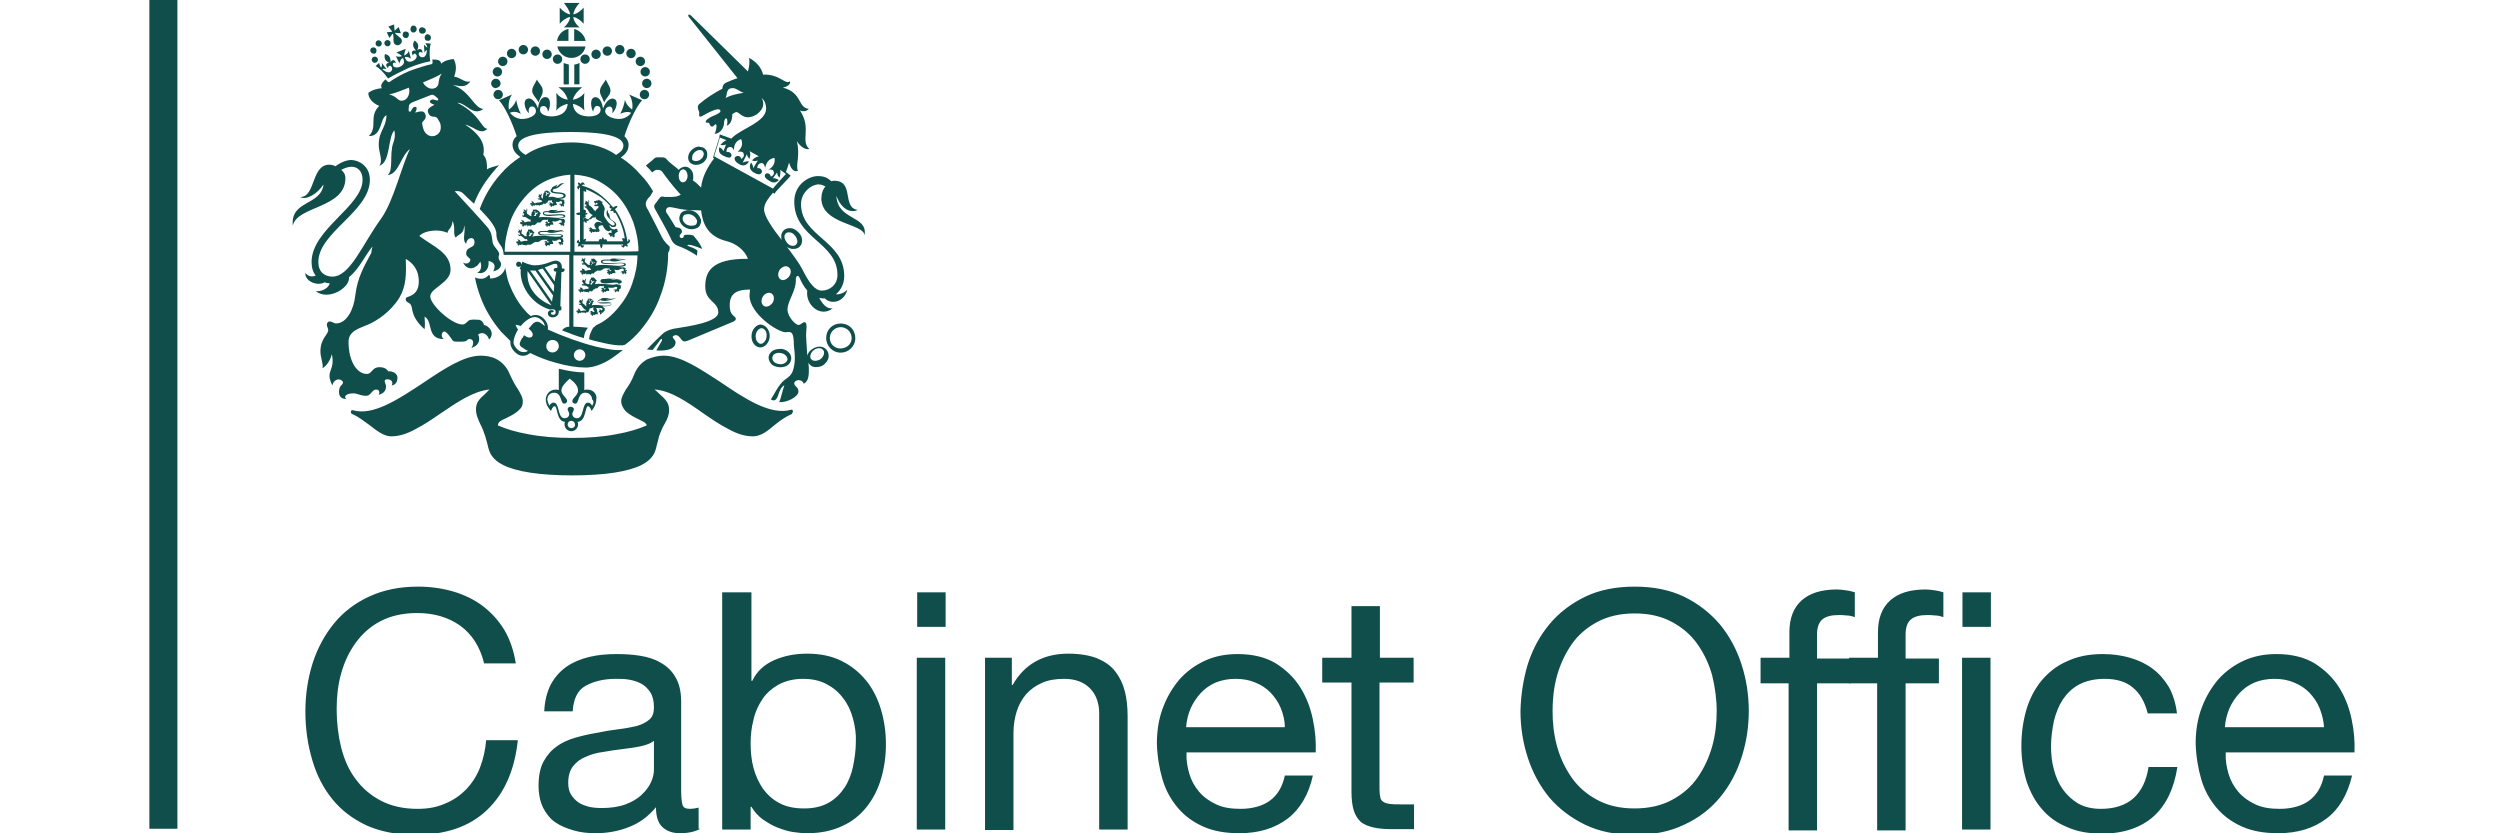
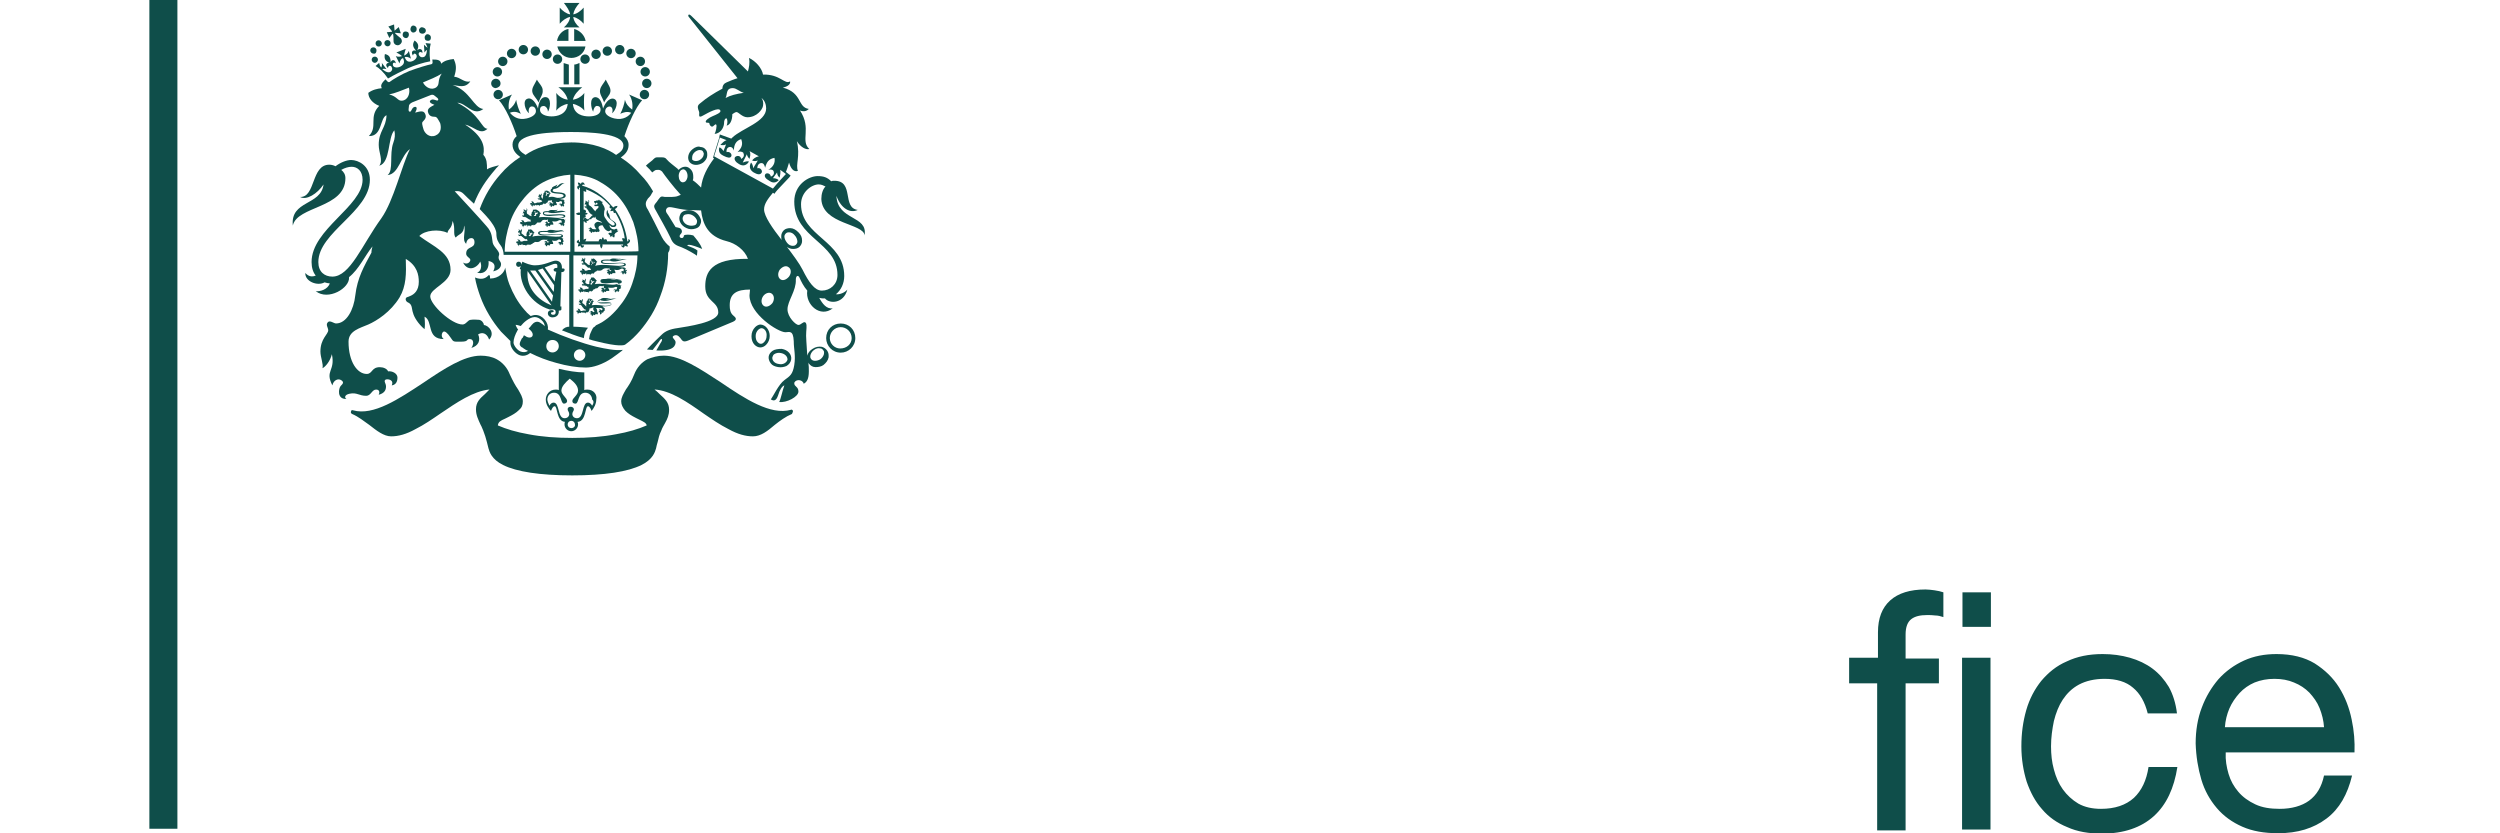
<svg xmlns="http://www.w3.org/2000/svg" width="100%" height="100%" viewBox="0 0 120 40" version="1.1" xml:space="preserve" style="fill-rule:evenodd;clip-rule:evenodd;stroke-linejoin:round;stroke-miterlimit:2;">
  <g transform="matrix(1,0,0,1,0,3.861)">
    <g transform="matrix(0.195,0,0,0.195,7.17,-3.861)">
      <rect x="0" y="0" width="6.9" height="204" style="fill:rgb(15,78,74);" />
    </g>
    <g transform="matrix(0.195,0,0,0.195,7.17,-3.861)">
-       <path d="M76.5,154C73.5,151.9 70,150.9 65.9,150.9C62.4,150.9 59.4,151.6 56.9,152.9C54.4,154.2 52.4,156 50.8,158.2C49.2,160.4 48,162.9 47.2,165.8C46.4,168.6 46.1,171.6 46.1,174.6C46.1,177.9 46.5,181.1 47.2,184C48,187 49.1,189.6 50.8,191.8C52.4,194 54.5,195.8 57,197.1C59.5,198.4 62.5,199.1 66,199.1C68.6,199.1 70.8,198.7 72.8,197.8C74.8,197 76.5,195.8 78,194.3C79.4,192.8 80.6,191 81.4,188.9C82.2,186.8 82.7,184.6 82.9,182.2L90.7,182.2C89.9,189.6 87.4,195.3 83.1,199.4C78.8,203.5 72.9,205.5 65.4,205.5C60.9,205.5 56.9,204.7 53.5,203.2C50.1,201.6 47.3,199.5 45.1,196.8C42.9,194.1 41.2,190.9 40.1,187.1C39,183.4 38.4,179.4 38.4,175.2C38.4,171 39,167 40.2,163.2C41.4,159.5 43.2,156.2 45.5,153.4C47.8,150.6 50.7,148.4 54.2,146.8C57.7,145.2 61.6,144.4 66.1,144.4C69.2,144.4 72,144.8 74.8,145.6C77.5,146.4 80,147.6 82.1,149.2C84.2,150.8 86,152.8 87.4,155.1C88.8,157.5 89.7,160.2 90.2,163.3L82.4,163.3C81.4,159.2 79.4,156.1 76.5,154ZM135.6,204C134.4,204.7 132.7,205.1 130.6,205.1C128.8,205.1 127.4,204.6 126.3,203.6C125.2,202.6 124.7,200.9 124.7,198.7C122.8,201 120.6,202.6 118,203.6C115.5,204.6 112.7,205.1 109.8,205.1C107.9,205.1 106.1,204.9 104.4,204.4C102.7,203.9 101.2,203.3 99.9,202.4C98.6,201.5 97.7,200.3 96.9,198.8C96.2,197.3 95.8,195.5 95.8,193.4C95.8,191 96.2,189 97,187.5C97.8,186 98.9,184.7 100.2,183.8C101.5,182.8 103.1,182.1 104.8,181.6C106.5,181.1 108.3,180.7 110.1,180.4C112,180 113.8,179.7 115.5,179.5C117.2,179.3 118.7,179 120,178.7C121.3,178.3 122.3,177.8 123.1,177.1C123.9,176.4 124.2,175.4 124.2,174.1C124.2,172.6 123.9,171.3 123.3,170.4C122.7,169.5 122,168.8 121.1,168.3C120.2,167.8 119.2,167.5 118.1,167.3C117,167.1 115.9,167.1 114.8,167.1C111.9,167.1 109.4,167.7 107.4,168.8C105.4,169.9 104.4,172 104.2,175.1L97.2,175.1C97.3,172.5 97.9,170.3 98.8,168.5C99.8,166.7 101.1,165.2 102.7,164.1C104.3,163 106.2,162.2 108.3,161.7C110.4,161.2 112.6,161 115,161C116.9,161 118.8,161.1 120.7,161.4C122.6,161.7 124.3,162.2 125.8,163.1C127.3,163.9 128.6,165.1 129.5,166.7C130.4,168.2 130.9,170.2 130.9,172.7L130.9,194.4C130.9,196 131,197.2 131.2,198C131.4,198.8 132,199.1 133.1,199.1C133.7,199.1 134.4,199 135.2,198.8L135.2,204L135.6,204ZM124.3,182.3C123.4,183 122.3,183.4 120.9,183.7C119.5,184 118,184.2 116.4,184.4C114.8,184.6 113.3,184.8 111.7,185.1C110.1,185.3 108.7,185.7 107.4,186.3C106.1,186.8 105.1,187.6 104.3,188.6C103.5,189.6 103.1,191 103.1,192.7C103.1,193.8 103.3,194.8 103.8,195.6C104.3,196.4 104.9,197 105.6,197.5C106.3,198 107.2,198.3 108.2,198.6C109.2,198.8 110.2,198.9 111.3,198.9C113.6,198.9 115.6,198.6 117.2,198C118.8,197.4 120.2,196.6 121.2,195.6C122.2,194.7 123,193.6 123.5,192.5C124,191.4 124.2,190.3 124.2,189.4L124.2,182.3L124.3,182.3ZM148.2,145.8L148.2,167.6L148.4,167.6C149.5,165.3 151.3,163.6 153.8,162.5C156.3,161.4 159,160.9 161.9,160.9C165.2,160.9 168,161.5 170.4,162.7C172.8,163.9 174.8,165.5 176.5,167.6C178.1,169.6 179.3,172 180.1,174.7C180.9,177.4 181.3,180.2 181.3,183.2C181.3,186.2 180.9,189 180.1,191.7C179.3,194.4 178.1,196.7 176.5,198.7C174.9,200.7 172.9,202.3 170.4,203.4C168,204.5 165.2,205.1 161.9,205.1C160.9,205.1 159.7,205 158.4,204.8C157.1,204.6 155.9,204.2 154.6,203.7C153.3,203.2 152.2,202.5 151,201.7C149.9,200.9 148.9,199.8 148.2,198.6L148,198.6L148,204.2L141,204.2L141,145.8L148.2,145.8ZM173.2,176.9C172.7,175 171.9,173.3 170.8,171.9C169.7,170.4 168.4,169.3 166.7,168.4C165,167.5 163.1,167.1 160.9,167.1C158.6,167.1 156.6,167.6 154.9,168.5C153.3,169.4 151.9,170.6 150.9,172.1C149.9,173.6 149.1,175.3 148.7,177.2C148.2,179.1 148,181 148,183C148,185.1 148.2,187.1 148.7,189C149.2,190.9 150,192.6 151,194.1C152.1,195.6 153.4,196.8 155.1,197.7C156.8,198.6 158.8,199 161.2,199C163.6,199 165.6,198.5 167.2,197.6C168.8,196.7 170.1,195.4 171.1,193.9C172.1,192.4 172.8,190.6 173.2,188.7C173.6,186.7 173.9,184.7 173.9,182.6C174,180.7 173.7,178.8 173.2,176.9ZM189,154.3L189,145.8L196,145.8L196,154.3L189,154.3ZM195.9,161.9L195.9,204.2L188.9,204.2L188.9,161.9L195.9,161.9ZM212.3,161.9L212.3,168.6L212.5,168.6C215.4,163.5 220,160.9 226.2,160.9C229,160.9 231.3,161.3 233.2,162C235.1,162.8 236.6,163.8 237.7,165.2C238.8,166.6 239.6,168.2 240.1,170.1C240.6,172 240.8,174.1 240.8,176.4L240.8,204.2L233.8,204.2L233.8,175.6C233.8,173 233,170.9 231.5,169.4C230,167.9 227.9,167.1 225.2,167.1C223.1,167.1 221.2,167.4 219.7,168.1C218.1,168.8 216.9,169.7 215.8,170.9C214.8,172.1 214,173.5 213.5,175.1C213,176.7 212.7,178.5 212.7,180.4L212.7,204.3L205.7,204.3L205.7,161.9L212.3,161.9ZM280.2,201.5C277,203.9 273.1,205.1 268.3,205.1C264.9,205.1 262,204.6 259.5,203.5C257,202.4 254.9,200.9 253.2,198.9C251.5,196.9 250.2,194.6 249.4,191.9C248.6,189.2 248.1,186.2 248,183C248,179.8 248.5,176.8 249.5,174.2C250.5,171.5 251.9,169.2 253.6,167.2C255.4,165.2 257.5,163.7 259.9,162.6C262.3,161.5 265,161 267.9,161C271.7,161 274.8,161.8 277.3,163.3C279.8,164.9 281.8,166.8 283.3,169.2C284.8,171.6 285.8,174.2 286.4,177.1C287,180 287.2,182.6 287.1,185.2L255.3,185.2C255.2,187.1 255.5,188.8 256,190.5C256.5,192.2 257.3,193.6 258.4,194.9C259.5,196.2 260.9,197.2 262.6,198C264.3,198.8 266.3,199.1 268.6,199.1C271.5,199.1 274,198.4 275.8,197.1C277.7,195.7 278.9,193.7 279.5,190.9L286.4,190.9C285.4,195.5 283.3,199.1 280.2,201.5ZM278.5,174.3C277.9,172.8 277,171.6 276,170.5C274.9,169.4 273.7,168.6 272.2,168C270.8,167.4 269.2,167.1 267.4,167.1C265.6,167.1 264,167.4 262.5,168C261.1,168.6 259.8,169.5 258.8,170.6C257.8,171.7 256.9,173 256.3,174.4C255.7,175.8 255.3,177.4 255.2,179L279.5,179C279.5,177.4 279.1,175.8 278.5,174.3ZM311.2,161.9L311.2,168L302.8,168L302.8,194.3C302.8,195.1 302.9,195.8 303,196.3C303.1,196.8 303.4,197.2 303.8,197.4C304.2,197.7 304.7,197.8 305.4,197.9C306.1,198 307,198 308.1,198L311.3,198L311.3,204.1L306,204.1C304.2,204.1 302.7,204 301.4,203.7C300.1,203.4 299.1,203 298.3,202.4C297.5,201.7 296.9,200.8 296.5,199.6C296.1,198.4 295.9,196.8 295.9,194.9L295.9,168L288.7,168L288.7,161.9L295.9,161.9L295.9,149.2L302.9,149.2L302.9,161.9L311.2,161.9ZM339.3,163.5C340.5,159.8 342.2,156.6 344.6,153.7C346.9,150.9 349.9,148.6 353.4,146.9C356.9,145.2 361,144.4 365.6,144.4C370.2,144.4 374.3,145.2 377.8,146.9C381.3,148.6 384.2,150.9 386.6,153.7C388.9,156.5 390.7,159.8 391.9,163.5C393.1,167.2 393.7,171 393.7,175C393.7,179 393.1,182.8 391.9,186.5C390.7,190.2 389,193.4 386.6,196.3C384.3,199.1 381.3,201.4 377.8,203C374.3,204.7 370.2,205.5 365.6,205.5C361,205.5 356.9,204.7 353.4,203C349.9,201.3 347,199.1 344.6,196.3C342.3,193.5 340.5,190.2 339.3,186.5C338.1,182.8 337.5,179 337.5,175C337.6,171 338.2,167.2 339.3,163.5ZM346.5,183.7C347.3,186.6 348.5,189.1 350.1,191.4C351.7,193.7 353.8,195.5 356.4,196.9C359,198.3 362,199 365.6,199C369.1,199 372.2,198.3 374.8,196.9C377.4,195.5 379.5,193.7 381.1,191.4C382.7,189.1 383.9,186.5 384.7,183.7C385.5,180.8 385.8,177.9 385.8,175C385.8,172.1 385.4,169.2 384.7,166.3C383.9,163.4 382.7,160.9 381.1,158.6C379.5,156.3 377.4,154.5 374.8,153.1C372.2,151.7 369.2,151 365.6,151C362.1,151 359,151.7 356.4,153.1C353.8,154.5 351.7,156.3 350.1,158.6C348.5,160.9 347.3,163.5 346.5,166.3C345.7,169.2 345.4,172.1 345.4,175C345.4,177.9 345.7,180.8 346.5,183.7ZM396.6,168.2L396.6,161.9L403.7,161.9L403.7,155.6C403.7,152.2 404.7,149.6 406.7,147.8C408.7,146 411.6,145.1 415.4,145.1C416.1,145.1 416.8,145.2 417.6,145.3C418.4,145.4 419.2,145.6 419.8,145.8L419.8,151.9C419.2,151.7 418.5,151.5 417.8,151.5C417.1,151.4 416.4,151.4 415.8,151.4C414.1,151.4 412.8,151.7 411.9,152.4C411,153.1 410.5,154.3 410.5,156.2L410.5,162.1L418.7,162.1L418.7,168.2L410.5,168.2L410.5,204.4L403.5,204.4L403.5,168.2L396.6,168.2Z" style="fill:rgb(15,78,74);fill-rule:nonzero;" />
-     </g>
+       </g>
    <g transform="matrix(0.195,0,0,0.195,7.17,-3.861)">
      <path d="M418.4,168.2L418.4,161.9L425.5,161.9L425.5,155.6C425.5,152.2 426.5,149.6 428.5,147.8C430.5,146 433.4,145.1 437.2,145.1C437.9,145.1 438.6,145.2 439.4,145.3C440.2,145.4 441,145.6 441.6,145.8L441.6,151.9C441,151.7 440.3,151.5 439.6,151.5C438.9,151.4 438.2,151.4 437.6,151.4C435.9,151.4 434.6,151.7 433.7,152.4C432.8,153.1 432.3,154.3 432.3,156.2L432.3,162.1L440.5,162.1L440.5,168.2L432.3,168.2L432.3,204.4L425.3,204.4L425.3,168.2L418.4,168.2ZM446.3,154.3L446.3,145.8L453.3,145.8L453.3,154.3L446.3,154.3ZM453.2,161.9L453.2,204.2L446.2,204.2L446.2,161.9L453.2,161.9ZM488.3,169.3C486.6,167.8 484.2,167.1 481.3,167.1C478.8,167.1 476.7,167.6 475,168.5C473.3,169.4 472,170.7 471,172.2C470,173.7 469.3,175.5 468.8,177.5C468.4,179.5 468.1,181.5 468.1,183.7C468.1,185.7 468.3,187.6 468.8,189.4C469.3,191.3 470,192.9 471,194.3C472,195.7 473.3,196.9 474.8,197.8C476.4,198.7 478.3,199.1 480.4,199.1C483.8,199.1 486.5,198.2 488.5,196.4C490.4,194.6 491.6,192.1 492.1,188.8L499.2,188.8C498.4,194 496.5,198.1 493.4,200.9C490.3,203.7 486,205.2 480.6,205.2C477.4,205.2 474.5,204.7 472.1,203.6C469.6,202.6 467.5,201.1 465.9,199.2C464.2,197.3 463,195 462.1,192.4C461.3,189.8 460.8,186.9 460.8,183.7C460.8,180.5 461.2,177.6 462,174.8C462.8,172 464.1,169.6 465.7,167.6C467.4,165.6 469.4,163.9 472,162.8C474.5,161.6 477.4,161 480.8,161C483.2,161 485.4,161.3 487.5,161.9C489.6,162.5 491.5,163.4 493.1,164.6C494.7,165.8 496,167.3 497.1,169.1C498.1,170.9 498.8,173.1 499.1,175.6L491.9,175.6C491.2,172.8 490,170.7 488.3,169.3ZM535.9,201.5C532.7,203.9 528.8,205.1 524,205.1C520.6,205.1 517.7,204.6 515.2,203.5C512.7,202.4 510.6,200.9 508.9,198.9C507.2,196.9 505.9,194.6 505.1,191.9C504.3,189.2 503.8,186.2 503.7,183C503.7,179.8 504.2,176.8 505.2,174.2C506.2,171.5 507.6,169.2 509.3,167.2C511.1,165.2 513.2,163.7 515.6,162.6C518,161.5 520.7,161 523.6,161C527.4,161 530.5,161.8 533,163.3C535.5,164.9 537.5,166.8 539,169.2C540.5,171.6 541.5,174.2 542.1,177.1C542.7,179.9 542.9,182.6 542.8,185.2L511.1,185.2C511,187.1 511.3,188.8 511.8,190.5C512.3,192.2 513.1,193.6 514.2,194.9C515.3,196.2 516.7,197.2 518.4,198C520.1,198.8 522.1,199.1 524.4,199.1C527.3,199.1 529.8,198.4 531.6,197.1C533.5,195.7 534.7,193.7 535.3,190.9L542.2,190.9C541.1,195.5 539.1,199.1 535.9,201.5ZM534.2,174.3C533.6,172.8 532.7,171.6 531.7,170.5C530.6,169.4 529.4,168.6 527.9,168C526.5,167.4 524.9,167.1 523.1,167.1C521.3,167.1 519.7,167.4 518.2,168C516.8,168.6 515.5,169.5 514.5,170.6C513.5,171.7 512.6,173 512,174.4C511.4,175.8 511,177.4 510.9,179L535.3,179C535.2,177.4 534.8,175.8 534.2,174.3ZM95.4,19.59C94.76,20.87 94.12,21.64 94.247,22.536C94.375,23.562 95.4,24.202 95.785,25.227C96.169,24.074 96.938,23.177 96.81,22.28C96.938,21.383 95.657,20.23 95.4,19.59M112.331,19.59C112.972,20.87 113.613,21.64 113.485,22.536C113.356,23.562 112.331,24.202 111.947,25.227C111.563,24.074 110.794,23.177 110.922,22.28C110.922,21.383 112.075,20.23 112.332,19.59M85.666,18.827C86.306,18.827 86.819,18.315 86.819,17.674C86.819,17.034 86.306,16.521 85.666,16.521C85.026,16.521 84.513,17.033 84.513,17.674C84.513,18.314 85.025,18.827 85.666,18.827M86.44,20.539C86.44,20.538 86.44,20.537 86.44,20.536C86.44,19.905 85.921,19.386 85.29,19.386C85.289,19.386 85.287,19.386 85.286,19.386C84.646,19.386 84.133,19.898 84.133,20.539C84.133,21.179 84.645,21.692 85.286,21.692C85.926,21.564 86.439,21.18 86.439,20.539M87.014,23.28C87.014,22.639 86.502,22.126 85.861,22.126C85.86,22.126 85.859,22.126 85.858,22.126C85.227,22.126 84.708,22.645 84.708,23.276C84.708,23.277 84.708,23.279 84.708,23.28C84.708,23.92 85.22,24.433 85.861,24.433C86.501,24.433 87.014,23.92 87.014,23.28M92.057,13.376C92.698,13.376 93.211,12.864 93.211,12.223C93.211,12.222 93.211,12.221 93.211,12.22C93.211,11.589 92.692,11.07 92.061,11.07C92.06,11.07 92.058,11.07 92.057,11.07C91.417,11.07 90.904,11.582 90.904,12.223C90.904,12.863 91.417,13.376 92.057,13.376M89.164,14.317C89.804,14.317 90.317,13.804 90.317,13.164C90.317,13.163 90.317,13.161 90.317,13.16C90.317,12.529 89.798,12.01 89.167,12.01C89.166,12.01 89.161,12.01 89.16,12.01C88.529,12.01 88.01,12.529 88.01,13.16C88.01,13.161 88.01,13.163 88.01,13.164C88.01,13.804 88.523,14.317 89.164,14.317M86.99,16.267C87.631,16.267 88.144,15.754 88.144,15.114C88.144,14.474 87.631,13.961 86.99,13.961C86.35,13.961 85.837,14.473 85.837,15.114C85.837,15.754 86.35,16.267 86.99,16.267M94.999,13.726C95.639,13.726 96.152,13.214 96.152,12.573C96.152,11.933 95.639,11.42 94.999,11.42C94.359,11.42 93.846,11.932 93.846,12.573C93.846,13.213 94.358,13.726 94.999,13.726M97.89,14.52C97.891,14.52 97.892,14.52 97.893,14.52C98.524,14.52 99.043,14.001 99.043,13.37C99.043,13.369 99.043,13.367 99.043,13.366C99.043,12.726 98.531,12.213 97.89,12.213C97.25,12.213 96.737,12.725 96.737,13.366C96.737,14.006 97.249,14.519 97.89,14.519M100.468,15.716C101.108,15.716 101.621,15.203 101.621,14.563C101.621,13.923 101.108,13.41 100.468,13.41C99.827,13.41 99.314,13.922 99.314,14.563C99.314,15.203 99.827,15.716 100.468,15.716M120.893,17.667C120.893,17.668 120.893,17.67 120.893,17.671C120.893,18.302 121.412,18.821 122.043,18.821C122.044,18.821 122.049,18.821 122.05,18.821C122.681,18.821 123.2,18.302 123.2,17.671C123.2,17.67 123.2,17.668 123.2,17.667C123.2,17.027 122.687,16.514 122.047,16.514C122.046,16.514 122.044,16.514 122.043,16.514C121.412,16.514 120.893,17.033 120.893,17.664C120.893,17.665 120.893,17.666 120.893,17.667M122.44,19.38C121.799,19.38 121.286,19.892 121.286,20.532C121.286,20.533 121.286,20.535 121.286,20.536C121.286,21.167 121.805,21.686 122.436,21.686C122.437,21.686 122.442,21.686 122.443,21.686C123.074,21.686 123.593,21.167 123.593,20.536C123.593,20.535 123.593,20.53 123.593,20.529C123.593,19.898 123.074,19.379 122.443,19.379C122.442,19.379 122.44,19.379 122.439,19.379M121.864,22.12C121.224,22.12 120.711,22.633 120.711,23.273C120.711,23.913 121.223,24.426 121.864,24.426C122.504,24.426 123.017,23.914 123.017,23.273C123.017,22.633 122.505,22.12 121.864,22.12M115.79,13.376C116.431,13.376 116.944,12.864 116.944,12.223C116.944,11.583 116.431,11.07 115.791,11.07C115.15,11.07 114.638,11.582 114.638,12.223C114.638,12.863 115.15,13.376 115.791,13.376M118.556,14.317C119.196,14.317 119.709,13.804 119.709,13.164C119.709,12.523 119.196,12.01 118.556,12.01C117.916,12.01 117.403,12.523 117.403,13.164C117.403,13.804 117.915,14.317 118.556,14.317M120.857,16.267C121.498,16.267 122.01,15.754 122.01,15.114C122.01,14.474 121.498,13.961 120.857,13.961C120.217,13.961 119.704,14.473 119.704,15.114C119.704,15.754 120.217,16.267 120.857,16.267M112.72,13.726C113.36,13.726 113.873,13.214 113.873,12.573C113.873,11.933 113.36,11.42 112.72,11.42C112.08,11.42 111.567,11.932 111.567,12.573C111.567,13.213 112.079,13.726 112.72,13.726M109.958,14.52C109.959,14.52 109.96,14.52 109.961,14.52C110.592,14.52 111.111,14.001 111.111,13.37C111.111,13.369 111.111,13.367 111.111,13.366C111.111,12.726 110.598,12.213 109.958,12.213C109.317,12.213 108.804,12.725 108.804,13.366C108.804,14.006 109.317,14.519 109.958,14.519M106.093,14.556C106.093,15.197 106.605,15.71 107.246,15.71C107.247,15.71 107.248,15.71 107.249,15.71C107.88,15.71 108.399,15.191 108.399,14.56C108.399,14.559 108.399,14.557 108.399,14.556C108.399,13.916 107.887,13.403 107.246,13.403C106.606,13.403 106.093,13.916 106.093,14.556M101.976,20.77L103.256,20.77L103.256,15.902C102.824,15.792 102.397,15.663 101.976,15.517L101.976,20.771L101.976,20.77ZM105.873,15.502C105.489,15.63 105.104,15.886 104.592,15.886L104.592,20.756L105.873,20.756L105.873,15.502ZM103.16,10.068L103.16,7.12C101.751,7.376 100.598,8.53 100.342,10.067L103.161,10.067L103.16,10.068ZM104.565,10.068L107.384,10.068C107.128,8.658 105.974,7.505 104.565,7.121L104.565,10.068ZM100.418,11.443C100.803,13.109 102.212,14.262 103.878,14.262C105.544,14.262 107.081,13.109 107.338,11.442L100.418,11.442L100.418,11.443ZM105.878,6.74C105.109,6.1 104.468,5.203 104.34,4.178C105.237,4.306 106.262,5.075 106.903,5.843L106.903,1.871C106.263,2.641 105.237,3.409 104.34,3.537C104.469,2.64 104.981,1.743 105.878,0.718L102.034,0.718C102.803,1.743 103.444,2.64 103.572,3.538C102.675,3.408 101.65,2.64 101.009,1.871L101.009,5.843C101.649,5.075 102.675,4.306 103.572,4.178C103.444,5.203 102.802,6.1 102.034,6.74L105.878,6.74ZM110.007,85.35C106.419,84.452 102.063,82.915 98.09,81.121C98.219,80.352 97.962,79.455 97.322,78.686C96.681,77.918 95.912,77.533 95.015,77.533C94.631,77.533 94.246,77.661 93.862,77.79C93.244,77.301 92.685,76.742 92.196,76.124C90.659,74.33 89.506,72.28 88.609,69.974C88.096,68.692 87.839,67.283 87.584,65.874C87.455,67.026 86.046,68.564 83.868,68.564C83.868,68.308 83.868,67.795 83.612,67.667C82.971,68.307 82.074,69.077 80.152,68.307C80.408,69.845 80.921,71.511 81.433,72.921C82.586,76.124 84.38,79.071 86.559,81.634L88.865,83.94L88.865,84.452C88.865,85.349 89.634,86.631 90.787,87.272C91.684,87.784 92.837,87.656 93.734,86.887C95.781,87.915 97.928,88.731 100.141,89.321C102.831,90.091 105.394,90.475 107.444,90.475C109.238,90.475 111.544,89.705 113.851,88.168C114.748,87.528 115.645,86.887 116.285,86.374L116.541,86.118C114.876,86.374 112.313,85.862 110.007,85.349M96.809,79.839L96.425,79.583C95.784,79.071 95.143,79.071 94.503,79.583C94.246,79.84 93.99,80.096 93.733,80.48L93.35,80.865L93.606,81.121C94.375,81.761 94.503,82.402 94.246,82.787C94.118,82.915 93.99,83.043 93.862,83.043C93.478,83.171 92.965,83.043 92.452,82.659L92.196,82.53L92.068,82.787C92.068,82.915 91.94,82.915 91.94,83.043C91.94,83.171 91.812,83.171 91.684,83.299C91.428,83.812 91.171,84.324 91.171,84.581L91.171,84.837C91.299,85.221 91.556,85.477 91.941,85.606L92.068,85.734C92.453,85.99 92.837,86.246 93.221,86.374C92.581,86.759 91.941,86.759 91.299,86.503C90.274,85.99 89.634,84.837 89.634,84.324C89.634,83.427 90.018,82.402 90.659,81.249L90.787,81.121L90.659,80.993C90.438,80.679 90.265,80.333 90.146,79.968C90.531,79.968 90.915,80.096 91.299,80.224L91.428,80.224L91.556,80.096C91.94,79.583 93.478,78.046 94.887,78.046C95.527,78.046 96.168,78.43 96.681,78.943C97.065,79.327 97.321,79.84 97.321,80.353C97.321,80.224 97.065,80.096 96.809,79.84M99.244,86.759C98.347,86.759 97.706,86.119 97.706,85.221C97.706,84.324 98.346,83.684 99.244,83.684C100.141,83.684 100.781,84.324 100.781,85.221C100.781,86.118 100.012,86.759 99.244,86.759M105.906,88.809C105.138,88.809 104.497,88.169 104.497,87.399C104.497,86.631 105.137,85.99 105.907,85.99C106.675,85.99 107.316,86.63 107.316,87.4C107.316,88.168 106.676,88.809 105.906,88.809M107.83,95.9C107.573,95.9 107.317,95.9 107.06,96.028L107.06,91.67C105.139,91.67 102.96,91.286 100.782,90.773L100.782,96.027C100.526,95.899 100.27,95.899 100.014,95.899C98.476,95.899 97.579,97.18 97.579,98.333C97.579,99.486 98.219,100.511 98.86,101.153C99.117,100.511 99.373,99.999 99.757,99.999C100.527,99.999 100.142,103.715 102.32,103.843C102.192,103.971 102.192,104.227 102.192,104.483C102.192,105.38 102.961,106.149 103.858,106.149C104.754,106.149 105.523,105.38 105.523,104.484C105.523,104.227 105.523,104.099 105.395,103.843C107.573,103.715 107.189,99.999 107.958,99.999C108.342,99.999 108.598,100.511 108.855,101.152C109.367,100.512 110.008,99.486 110.008,98.333C110.264,97.18 109.368,95.899 107.83,95.899M103.858,105.38C103.851,105.38 103.844,105.38 103.837,105.38C103.356,105.38 102.961,104.985 102.961,104.504C102.961,104.498 102.961,104.491 102.961,104.484C102.961,103.971 103.345,103.587 103.858,103.587C104.37,103.587 104.754,103.971 104.754,104.484C104.883,104.868 104.498,105.38 103.858,105.38M108.983,99.87C108.727,99.358 108.343,99.102 107.958,99.102C106.42,99.102 107.061,102.946 105.267,102.946C104.498,102.946 104.114,102.433 104.114,101.921C104.114,101.408 104.498,101.152 104.498,100.768C104.498,100.383 104.114,100.128 103.729,100.128C103.345,100.128 102.961,100.255 102.961,100.768C102.961,101.152 103.345,101.408 103.345,101.921C103.345,102.433 102.961,102.946 102.192,102.946C100.398,102.946 101.039,99.102 99.501,99.102C99.117,99.102 98.732,99.358 98.476,99.871C98.22,99.358 97.963,98.718 97.963,98.333C97.963,97.564 98.476,96.668 99.629,96.668C101.551,96.668 101.167,99.358 102.064,99.358C102.448,99.358 102.832,99.102 102.832,98.718C102.832,97.948 101.423,97.18 101.423,96.155C101.423,95.13 102.448,94.105 103.473,93.208C104.626,94.105 105.523,95.002 105.523,96.155C105.523,97.308 104.113,97.949 104.113,98.718C104.113,99.102 104.37,99.358 104.883,99.358C105.779,99.358 105.395,96.668 107.317,96.668C108.47,96.668 108.983,97.693 108.983,98.333C109.495,98.718 109.367,99.358 108.983,99.871" style="fill:rgb(15,78,74);fill-rule:nonzero;" />
    </g>
    <g transform="matrix(0.195,0,0,0.195,7.17,-3.861)">
      <path d="M158.425,101.13C158.297,100.874 158.041,100.746 157.913,100.874C152.915,102.284 146.637,98.183 140.615,94.083C135.489,90.751 130.749,87.548 126.648,87.548C125.111,87.548 123.829,87.932 122.548,88.445C121.138,89.214 119.985,90.495 119.345,92.161C118.705,93.827 117.935,94.98 117.295,95.877C116.655,97.03 116.142,97.799 116.142,98.824C116.142,99.592 116.526,100.361 117.167,101.13C117.807,101.77 118.576,102.283 119.857,102.924L120.627,103.308C121.651,103.821 122.292,104.078 122.42,104.718C120.37,105.615 117.807,106.383 114.86,106.896C111.529,107.536 107.941,107.793 104.097,107.793C100.253,107.793 96.665,107.537 93.334,106.896C90.387,106.383 87.824,105.615 85.774,104.718C85.902,103.821 86.414,103.565 87.568,103.052L88.337,102.668C89.362,102.155 90.259,101.643 90.9,101.002C91.668,100.362 91.925,99.721 91.925,98.824C91.925,97.799 91.412,97.03 90.771,95.877C90.131,94.98 89.491,93.827 88.721,92.161C88.081,90.495 86.927,89.214 85.518,88.445C84.365,87.805 82.955,87.548 81.546,87.548C77.446,87.548 72.576,90.751 67.451,94.211C61.429,98.183 55.151,102.411 50.154,101.001C49.897,100.874 49.641,101.001 49.641,101.258C49.513,101.514 49.641,101.771 49.897,101.898C51.435,102.54 52.844,103.693 54.126,104.59C55.919,106 57.713,107.409 59.507,107.409C61.301,107.409 63.223,106.896 65.529,105.615C67.579,104.59 69.629,103.18 71.679,101.771C75.652,99.08 79.752,96.261 83.724,95.877L82.571,97.03C81.418,98.055 80.393,98.952 80.393,100.746C80.393,102.156 80.905,103.18 81.546,104.59C81.802,104.974 81.93,105.487 82.186,106C82.571,107.024 82.827,107.793 83.083,108.818L83.468,110.356C83.724,111.253 84.237,113.046 87.056,114.456C90.387,116.122 96.153,117.018 104.097,117.018C112.041,117.018 117.807,116.122 121.139,114.456C123.958,113.046 124.47,111.253 124.726,110.356C124.824,109.836 124.953,109.323 125.111,108.818C125.367,107.793 125.495,107.024 126.008,105.999C126.264,105.23 126.648,104.718 126.905,104.205C127.545,103.052 127.93,102.155 127.93,100.874C127.93,99.08 126.905,98.183 125.623,97.03C125.239,96.645 124.855,96.261 124.342,95.877C128.314,96.133 132.414,98.952 136.386,101.771C138.436,103.181 140.486,104.59 142.536,105.615C144.843,106.896 146.766,107.409 148.559,107.409C150.481,107.409 152.147,106.127 153.94,104.589C155.222,103.565 156.631,102.539 158.169,101.899C158.297,101.643 158.425,101.386 158.425,101.13M128.083,60.684C127.57,60.3 126.673,59.403 126.161,58.378C125.521,57.096 123.086,52.228 122.701,51.587C122.317,51.074 122.189,50.561 122.189,50.177C122.189,49.665 122.445,49.28 122.701,48.896C122.958,48.64 123.47,48.127 123.598,47.743C123.726,47.486 123.854,47.358 123.983,47.102C123.086,45.564 122.189,44.283 120.907,43.002C119.497,41.336 117.832,39.927 116.038,38.773C116.935,38.133 117.96,37.236 117.96,35.698C117.96,34.801 117.576,34.161 116.935,33.52C117.96,30.317 119.755,26.345 121.292,24.679L118.088,23.269C118.985,24.551 118.985,26.089 118.858,26.985C117.96,26.345 117.32,25.575 117.063,24.551C116.935,25.576 116.423,27.113 115.91,28.011C116.807,27.626 117.576,27.37 118.601,27.754C118.088,28.523 116.679,29.676 114.501,29.164C113.348,28.907 112.194,28.267 112.194,27.37C112.194,26.857 112.579,26.216 113.348,26.216C114.116,26.345 114.116,27.37 113.86,27.882C114.757,27.37 115.782,24.679 114.245,24.294C113.091,24.038 112.066,25.576 111.682,26.729C111.426,25.319 110.913,23.91 109.76,23.91C108.222,24.038 108.735,26.729 109.247,27.498C109.376,26.473 109.888,25.96 110.272,26.088C110.657,26.088 111.169,26.345 111.042,27.241C110.913,28.138 109.76,28.651 108.222,28.651C106.812,28.651 104.507,28.267 104.25,25.576C105.147,25.704 106.557,26.473 107.07,27.241C106.941,25.704 106.941,24.551 107.07,22.885C106.3,23.91 105.147,24.423 104.25,24.551C104.507,23.398 105.532,22.244 106.557,21.476L100.663,21.476C101.816,22.244 102.713,23.398 102.969,24.551C102.072,24.423 100.919,23.91 100.15,22.885C100.278,24.551 100.278,25.704 100.15,27.241C100.79,26.345 102.072,25.704 102.969,25.576C102.713,28.266 100.279,28.651 98.997,28.651C97.587,28.651 96.307,28.138 96.177,27.241C96.05,26.345 96.562,26.088 97.075,26.088C97.459,26.088 98.1,26.601 98.1,27.498C98.612,26.858 99.125,24.038 97.587,23.91C96.434,23.782 95.794,25.191 95.665,26.729C95.281,25.576 94.255,23.91 93.103,24.294C91.693,24.679 92.59,27.37 93.487,27.882C93.231,27.37 93.359,26.345 94,26.216C94.768,26.088 95.153,26.729 95.153,27.37C95.153,28.267 94,28.907 92.846,29.163C90.668,29.676 89.386,28.523 88.746,27.754C89.771,27.37 90.412,27.498 91.437,28.01C90.925,27.113 90.412,25.448 90.284,24.55C90.028,25.576 89.259,26.473 88.49,26.985C88.362,26.088 88.362,24.551 89.259,23.269L86.055,24.679C87.593,26.345 89.387,30.317 90.412,33.519C89.772,34.032 89.387,34.801 89.387,35.57C89.387,37.108 90.412,38.005 91.309,38.645C89.515,39.798 87.849,41.208 86.439,42.874C84.2,45.383 82.46,48.296 81.315,51.458C81.827,51.971 83.749,54.021 84.134,54.662C84.902,55.687 85.414,56.712 85.414,57.481C85.414,58.891 85.799,59.531 86.568,60.556C86.824,60.812 87.208,61.966 87.208,62.734L103.353,62.734L103.353,80.416C102.713,80.416 102.072,80.673 101.559,81.313C103.481,82.082 105.147,82.723 106.941,83.235C107.069,82.082 107.325,81.441 107.966,80.673C107.966,80.673 105.66,80.416 104.378,80.416L104.378,62.862L120.138,62.862C120.138,65.297 119.626,67.603 118.858,69.782C118.088,72.088 116.808,74.138 115.27,75.932C113.732,77.725 112.066,79.135 110.016,80.032C109.76,80.16 109.76,80.416 109.376,80.544C109.119,80.801 108.863,81.314 108.606,81.954C108.35,82.466 108.35,82.851 108.222,83.491C108.992,83.748 109.376,83.876 110.016,84.004C115.526,85.414 116.936,85.029 117.192,84.773C118.472,83.876 119.626,82.723 120.652,81.569C122.829,79.007 124.623,76.188 125.776,72.856C127.058,69.525 127.698,65.937 127.698,62.222C128.083,61.581 128.083,61.452 128.083,60.684M103.61,61.965L87.465,61.965C87.465,59.531 87.977,57.096 88.746,54.79C89.516,52.483 90.796,50.433 92.334,48.64C93.872,46.846 95.665,45.436 97.587,44.54C99.481,43.655 101.524,43.134 103.61,43.002L103.61,61.965ZM103.866,35.058C98.484,35.058 94.768,36.595 92.59,38.133C91.309,37.363 90.796,36.723 90.796,35.826C90.796,32.751 99.381,32.495 103.738,32.495C108.094,32.495 116.679,32.751 116.679,35.826C116.679,36.723 116.167,37.364 114.885,38.133C112.963,36.723 109.247,35.058 103.865,35.058M104.635,61.965L104.635,43.002C106.557,43.13 108.479,43.514 110.272,44.412C112.194,45.436 113.988,46.718 115.526,48.512C117.063,50.305 118.216,52.355 119.114,54.662C119.882,56.968 120.394,59.402 120.394,61.837C120.267,61.965 104.634,61.965 104.634,61.965L104.635,61.965Z" style="fill:rgb(15,78,74);fill-rule:nonzero;" />
    </g>
    <g transform="matrix(0.195,0,0,0.195,7.17,-3.861)">
      <path d="M117.785,58.888C118.041,59.016 117.913,59.528 117.656,59.4C117.272,56.581 116.247,53.762 114.581,51.456C114.838,51.328 115.221,51.071 115.221,50.687C114.709,50.687 114.453,50.815 114.197,51.071L113.812,50.687C112.787,49.406 111.634,48.381 110.352,47.484C109.2,46.715 107.918,46.074 106.509,45.69C106.509,45.434 106.893,45.306 107.149,45.562C107.149,45.049 106.765,44.793 106.509,44.922C106.381,44.922 106.253,45.049 106.253,45.306C106.125,45.177 105.868,44.921 105.483,44.921C105.483,45.306 105.612,45.434 105.74,45.69C105.484,45.69 105.356,45.818 105.356,45.946C105.228,46.202 105.356,46.586 105.868,46.715C105.612,46.459 105.74,46.075 105.996,46.202L105.996,52.352C105.74,52.225 105.356,52.352 104.971,52.609C105.356,52.993 105.741,52.993 105.996,52.865L105.996,59.528C105.612,59.528 105.612,59.144 105.868,59.016C105.356,59.016 105.099,59.528 105.228,59.656C105.356,59.784 105.484,59.913 105.74,59.913C105.612,60.041 105.484,60.297 105.484,60.681C105.721,60.676 105.949,60.585 106.124,60.425C106.124,60.681 106.253,60.809 106.381,60.938C106.637,61.066 107.021,60.809 107.021,60.297C106.893,60.553 106.381,60.425 106.381,60.169L110.994,60.169C110.865,60.425 110.994,60.809 111.25,61.194C111.506,60.809 111.634,60.425 111.506,60.169L116.631,60.169C116.631,60.553 116.247,60.553 116.119,60.297C116.119,60.809 116.631,60.937 116.759,60.937C116.888,60.809 117.016,60.681 117.016,60.425C117.144,60.553 117.4,60.681 117.785,60.681C117.78,60.444 117.688,60.216 117.528,60.041C117.785,60.041 117.913,59.913 118.041,59.784C118.553,59.272 118.297,58.888 117.785,58.888M113.428,50.688C113.3,50.815 113.172,50.943 113.3,51.071C113.3,51.2 113.428,51.328 113.812,51.328C113.684,51.456 113.556,51.712 113.428,51.968C113.684,51.968 113.941,51.968 114.197,51.84C114.197,52.097 114.197,52.225 114.325,52.353C114.453,52.481 114.581,52.481 114.709,52.353C115.863,54.275 116.759,56.453 117.016,58.759C116.888,58.631 116.631,58.631 116.376,58.631C116.376,59.016 116.503,59.144 116.631,59.4L112.659,59.4C112.659,59.144 112.531,58.888 112.403,58.888C112.275,58.888 112.019,58.888 111.89,59.016C111.885,58.778 111.794,58.55 111.634,58.375C111.378,58.631 111.378,58.888 111.378,59.015C111.25,58.759 110.994,58.759 110.865,58.888C110.737,58.888 110.609,59.144 110.609,59.4L107.278,59.4C107.438,59.225 107.529,58.997 107.534,58.76C107.297,58.765 107.069,58.856 106.894,59.016L106.894,53.634C107.15,53.634 107.406,53.506 107.406,53.378C107.406,53.25 107.406,52.993 107.278,52.865C107.515,52.86 107.743,52.769 107.918,52.609C107.662,52.353 107.406,52.353 107.278,52.353C107.534,52.225 107.534,51.968 107.406,51.84C107.406,51.712 107.15,51.584 106.893,51.584L106.893,46.971C107.068,47.132 107.296,47.223 107.534,47.228C107.534,46.971 107.534,46.715 107.406,46.587C108.431,46.971 109.456,47.484 110.481,48.124C111.378,48.637 112.403,49.534 113.428,50.687" style="fill:rgb(15,78,74);fill-rule:nonzero;" />
    </g>
    <g transform="matrix(0.195,0,0,0.195,7.17,-3.861)">
      <path d="M115.05,57.155C115.306,57.027 115.434,56.899 115.434,56.771C115.177,56.899 115.049,56.771 115.049,56.771C115.177,56.643 115.434,56.771 115.177,56.515C115.049,56.258 114.921,56.258 114.665,56.386C114.537,56.643 113.255,56.386 113.255,55.361L113.64,55.746C113.64,55.746 113.768,55.746 113.768,55.874L114.408,55.874C114.665,55.874 114.921,55.618 114.921,55.361C114.921,54.849 114.537,54.593 113.896,54.208C113.64,54.08 113.512,53.824 113.384,53.696C113.255,53.311 113.384,52.926 112.871,52.286C112.871,52.158 112.871,51.902 112.743,51.646C112.487,52.03 112.359,52.926 112.999,53.567C113.512,54.208 114.665,54.721 114.537,55.233C114.527,55.37 114.418,55.479 114.281,55.489L114.024,55.489C113.896,55.489 113.896,55.489 113.768,55.361C113.64,55.233 113.512,55.233 113.384,55.105C112.871,54.721 112.487,54.08 112.23,53.695C111.718,53.055 111.974,52.415 111.974,51.902C112.359,51.389 111.718,50.364 111.462,50.108C111.462,50.108 111.59,49.852 111.462,49.595L111.205,49.595C111.077,49.467 111.077,49.339 110.949,49.339C110.693,49.339 110.693,49.211 110.693,49.083C110.565,49.211 110.565,49.339 110.437,49.339L110.052,49.339C109.924,49.467 109.924,49.467 109.668,49.467C109.412,49.467 109.412,49.595 109.54,49.724C109.54,49.852 109.54,49.98 109.668,49.98L109.796,50.236L109.924,49.98C110.052,49.852 110.308,49.852 110.308,50.108C110.308,50.236 110.308,50.236 110.18,50.364L109.668,50.364C109.54,50.364 109.54,50.492 109.54,50.62C109.54,50.749 109.668,50.749 109.924,50.749C110.18,50.749 110.564,50.62 110.564,50.877C110.564,51.389 109.924,51.389 109.796,52.03L109.412,51.645C109.283,51.517 109.155,51.261 108.899,51.005C108.753,50.846 108.579,50.716 108.386,50.62C108.13,50.492 108.13,50.364 108.13,50.108C108.13,49.852 108.258,49.724 108.258,49.595L108.258,49.467C108.258,49.339 108.002,49.211 108.002,49.339C108.002,49.339 108.13,49.467 108.13,49.595L108.002,49.724L108.002,49.98C108.002,49.852 107.874,49.595 107.746,49.595L107.618,49.595C107.618,49.467 107.49,49.339 107.233,49.467L107.361,49.467L107.361,49.595C107.361,49.724 107.49,49.852 107.618,49.852C107.361,49.724 107.233,49.852 107.233,49.98L107.233,50.108C107.105,50.108 107.105,50.364 107.233,50.364L107.233,50.236L107.361,50.364L107.618,50.364C107.49,50.492 107.49,50.62 107.618,50.749C107.49,50.877 107.233,50.877 107.233,50.62C106.977,51.005 107.361,51.261 107.618,51.133L107.618,51.517C107.618,51.517 107.618,51.389 107.746,51.389C107.746,51.517 107.746,51.517 107.874,51.645L107.874,51.517C107.874,51.645 108.002,51.645 108.002,51.774C108.13,52.03 108.386,52.671 109.155,52.927C108.771,53.183 108.643,53.439 108.386,53.696C108.258,53.824 107.874,54.08 107.746,53.952C107.618,53.952 107.618,53.824 107.49,53.696C107.361,53.696 107.361,53.567 107.233,53.696L107.105,53.696C106.977,53.696 106.849,53.696 106.721,53.824L106.977,53.824L106.977,53.952C106.977,54.08 106.977,54.08 107.361,54.08C107.361,54.08 107.233,54.208 107.233,54.08C107.105,54.08 106.977,53.952 106.849,54.08L106.721,54.208C106.593,54.208 106.464,54.464 106.593,54.593C106.593,54.593 106.593,54.464 106.721,54.336C106.721,54.336 106.721,54.464 106.849,54.464C106.977,54.593 107.105,54.721 107.233,54.336C107.233,54.464 107.105,54.721 107.233,54.721L107.361,54.721C107.361,54.849 107.618,54.977 107.746,54.849C107.618,54.849 107.618,54.721 107.49,54.593L107.618,54.593C107.746,54.464 107.618,54.336 107.618,54.208C107.618,54.336 107.746,54.464 108.002,54.336C108.13,54.336 108.13,54.208 108.13,54.08C108.386,53.952 108.515,53.952 108.77,53.952C108.77,53.824 108.899,53.696 109.155,53.567C109.412,53.439 109.54,53.567 109.54,53.696C109.54,53.567 109.668,53.439 109.796,53.311C109.796,54.336 111.077,54.208 111.462,54.849C111.077,54.721 110.565,54.593 110.437,54.593C110.052,54.593 109.54,54.977 109.54,55.361C109.54,55.618 109.796,56.258 110.052,56.386C109.668,56.515 109.54,56.386 109.155,56.386C108.899,56.386 108.771,55.874 108.515,56.002C108.515,56.002 108.386,56.002 108.386,56.13C108.258,56.13 108.002,56.258 108.13,56.386C108.13,56.386 108.258,56.258 108.386,56.258L108.386,56.386C108.386,56.386 108.386,56.515 108.515,56.515L108.643,56.515C108.643,56.643 108.258,56.386 108.258,56.771C108.258,56.771 108.258,56.899 108.386,56.899C108.386,57.027 108.515,57.155 108.643,57.027L108.515,56.899L108.643,56.899L108.643,57.155C108.643,57.283 108.771,57.411 109.027,57.283C109.027,57.283 108.899,57.283 108.899,57.155L109.027,57.155L109.027,57.027L109.155,57.027C109.155,57.155 109.283,57.155 109.412,57.155C109.54,57.155 109.54,57.027 109.54,57.027C109.54,57.027 109.668,57.027 109.668,57.155C109.668,57.027 109.668,56.899 110.052,57.155L110.308,57.027C110.308,57.027 110.565,57.155 110.693,57.027C110.821,56.899 110.821,56.899 110.821,56.643C110.693,56.386 110.565,56.386 110.565,56.13C110.437,55.618 111.205,55.361 111.59,55.49C111.718,55.746 112.102,56.643 112.871,56.899C113.384,57.027 113.511,56.515 113.64,56.643L113.768,56.771L113.768,57.283C113.768,57.411 113.512,57.283 113.255,57.283C113.127,57.283 113.127,57.283 113.127,57.411C112.99,57.421 112.88,57.531 112.871,57.668C112.862,57.805 112.999,57.54 113.127,57.54L113.127,57.668C113.127,57.796 113.384,57.924 113.512,57.796C113.512,57.796 113.64,57.796 113.512,57.796C113.384,57.924 113.255,58.052 113.384,58.18L113.512,58.18C113.512,58.308 113.64,58.436 113.64,58.436L113.64,58.18L113.768,58.18C113.896,58.18 113.896,57.924 114.024,57.924C114.024,58.052 113.896,58.18 114.024,58.308L114.152,58.308C114.152,58.436 114.281,58.436 114.537,58.436C114.537,58.436 114.409,58.436 114.409,58.308L114.537,58.18C114.665,57.924 114.409,57.924 114.409,57.796C114.409,57.668 114.665,57.796 114.665,57.411C114.793,57.283 114.921,57.283 115.049,57.155C115.306,57.283 115.049,57.155 115.049,57.155L115.05,57.155ZM101.806,66.08L101.55,66.08L101.55,65.825C101.55,64.928 101.037,64.159 100.012,64.159C99.115,64.159 97.322,65.312 94.887,65.312C93.862,65.312 92.58,64.8 91.812,64.415L91.555,65.184L91.555,65.056C91.555,64.671 91.299,64.416 90.915,64.416C90.53,64.416 90.275,64.671 90.275,65.056C90.275,65.44 90.53,65.696 90.915,65.696C91.043,65.696 91.299,65.568 91.427,65.44L91.171,66.209C91.299,66.209 91.427,66.337 91.427,66.337C91.043,70.053 93.862,74.794 98.603,76.203C99.371,76.075 100.013,76.075 100.013,76.843C100.013,77.356 99.756,77.485 99.371,77.485C99.115,77.485 98.859,77.356 98.859,77.1C98.859,76.716 99.371,76.972 99.499,76.716C99.628,76.46 99.371,76.331 98.987,76.331C98.603,76.331 98.09,76.588 98.09,77.101C98.09,77.741 98.603,78.125 99.243,78.125C99.756,78.125 100.909,77.869 100.781,76.46C101.037,76.46 101.293,76.46 101.421,76.203L101.421,75.434L101.165,75.434L101.422,66.978L101.55,66.978C101.806,66.978 102.19,66.85 102.19,66.465C102.319,66.209 102.062,66.081 101.806,66.081M93.093,66.721L98.987,75.178C95.784,73.897 92.709,71.078 93.093,66.722M99.115,74.282L93.734,66.593L95.015,66.593L99.371,72.743C99.243,73.384 99.115,73.897 99.115,74.281M99.5,71.847L95.656,66.465L96.809,66.081L99.628,70.181C99.628,70.694 99.628,71.334 99.5,71.847M100.397,65.953L100.14,65.953C99.871,65.948 99.622,66.098 99.5,66.337C99.5,66.722 99.756,66.85 100.012,66.85L100.14,66.85L100.14,67.106C100.012,67.618 99.884,68.387 99.756,69.284L97.321,65.824C98.475,65.44 99.371,64.928 99.884,64.928C100.397,64.928 100.524,65.184 100.397,65.953M100.814,48.961C101.967,48.961 102.48,48.577 102.48,48.192C102.48,46.911 99.276,47.68 99.276,46.911C99.276,46.783 99.405,46.655 99.533,46.527C101.07,46.398 101.198,45.245 102.223,45.117C100.814,44.861 100.686,46.014 100.045,46.014C100.301,45.886 100.43,45.502 100.43,45.374C100.173,45.758 99.533,45.758 99.148,46.142C99.148,46.27 99.02,46.27 99.148,46.398C98.892,46.527 98.764,46.655 98.764,46.911C98.764,48.064 101.967,47.295 101.967,48.192C101.967,48.449 101.455,48.705 100.557,48.705C99.917,48.705 99.405,48.192 98.251,48.577C98.251,48.32 98.636,47.937 98.508,47.807C98.644,47.797 98.754,47.688 98.764,47.552C98.636,47.424 98.636,47.424 98.508,47.424L98.508,47.295C98.508,47.295 98.508,47.167 98.379,47.167C98.379,47.167 98.251,47.039 98.123,47.039C97.995,46.911 97.867,46.911 97.867,46.911L97.739,46.911C97.611,46.911 97.611,46.911 97.611,47.039C97.611,47.039 97.483,46.911 97.354,46.911C97.354,47.039 97.226,47.039 97.354,47.295C97.226,47.295 97.098,47.552 96.97,47.552C96.97,47.68 97.098,47.68 97.098,47.68C96.97,47.808 96.97,48.064 96.842,48.064C96.842,48.064 96.842,48.192 96.97,48.192C96.842,48.449 96.842,48.705 96.842,48.962L96.586,48.705C96.458,48.577 96.458,48.449 96.458,48.32C96.458,48.192 96.586,48.064 96.586,47.936L96.586,47.808C96.586,47.68 96.458,47.68 96.329,47.68L96.458,47.808L96.329,47.936C96.329,47.936 96.201,48.064 96.329,48.064L96.329,48.192C96.329,48.064 96.329,47.936 96.201,47.936L96.073,47.936C96.073,47.808 95.945,47.68 95.817,47.808L95.945,47.808L95.945,47.936C95.945,48.064 95.945,48.064 96.201,48.064C95.945,47.936 95.817,48.064 95.817,48.192L95.817,48.32C95.689,48.32 95.689,48.449 95.817,48.577C95.817,48.577 95.817,48.449 95.945,48.449L96.073,48.449C95.945,48.577 95.945,48.705 96.073,48.705C96.073,48.961 95.689,48.961 95.689,48.705C95.432,48.961 95.817,49.217 96.073,49.089C96.073,49.089 96.073,49.217 96.201,49.217L96.329,49.217C96.329,49.217 96.329,49.346 96.458,49.346L96.458,49.217C96.458,49.217 96.586,49.474 96.714,49.602C96.458,49.73 96.074,49.858 95.945,49.858L95.432,49.858C95.304,49.986 94.792,50.114 94.664,49.986C94.664,49.986 94.664,49.858 94.536,49.73L94.407,49.602L94.279,49.602C94.151,49.474 94.023,49.474 94.023,49.602C94.023,49.602 94.151,49.602 94.151,49.73L94.151,49.858C94.151,49.858 94.151,49.986 94.407,50.114L94.279,50.114C94.151,49.986 94.151,49.858 94.023,49.986L93.895,49.986C93.758,49.996 93.649,50.105 93.639,50.242C93.629,50.379 93.639,50.114 93.767,50.114L93.767,50.242C93.767,50.371 93.895,50.499 94.151,50.242C94.023,50.371 93.895,50.499 94.023,50.627L94.151,50.627C94.151,50.755 94.279,50.883 94.407,50.883C94.407,50.883 94.279,50.755 94.279,50.627L94.407,50.627C94.536,50.627 94.536,50.371 94.536,50.371C94.536,50.499 94.536,50.627 94.792,50.627C94.929,50.617 95.038,50.508 95.048,50.371L95.176,50.499C95.176,50.499 95.304,50.499 95.304,50.371L95.304,50.627C95.304,50.627 95.561,50.499 95.561,50.371L95.561,50.499L95.945,50.499L95.945,50.627L95.945,50.499C95.945,50.499 95.945,50.627 96.073,50.755C96.073,50.371 96.329,50.499 96.586,50.371C96.586,50.371 96.586,50.499 96.458,50.499C96.586,50.499 96.842,50.371 96.842,50.242L96.97,50.114C97.098,50.114 97.226,50.114 97.226,49.986L97.226,50.242C97.483,50.242 97.739,49.986 97.867,49.858C98.507,49.73 97.483,49.346 98.764,49.346C98.892,49.346 99.02,49.346 99.148,49.217C99.02,49.346 99.02,49.73 99.276,49.858C99.405,49.858 99.533,49.986 99.533,49.986C99.405,49.986 99.276,49.986 99.276,50.114C99.02,50.242 99.02,49.73 98.636,49.858L98.508,49.858C98.371,49.867 98.261,49.977 98.251,50.114C98.241,50.251 98.379,49.986 98.508,49.986C98.508,49.986 98.508,50.114 98.636,50.114L98.764,50.114C98.764,50.242 98.379,50.114 98.508,50.371L98.508,50.499C98.508,50.627 98.636,50.755 98.764,50.627C98.764,50.627 98.636,50.627 98.636,50.499L98.764,50.499L98.764,50.755C98.764,50.883 98.892,51.011 99.148,50.883C99.148,50.883 99.02,50.883 99.02,50.755L99.148,50.755L99.148,50.627L99.276,50.627C99.276,50.755 99.405,50.755 99.533,50.755C99.789,50.627 99.533,50.499 99.789,50.499L100.301,50.499C100.301,50.371 100.301,50.114 100.173,49.986C100.045,49.986 100.173,49.858 100.045,49.602C100.173,49.73 100.43,49.73 100.685,49.73C101.07,49.73 100.685,49.602 100.942,49.602C101.198,49.474 101.455,49.474 101.455,49.602C101.455,49.602 101.583,49.602 101.583,49.73L101.583,50.114C101.583,50.242 101.327,50.114 101.198,50.114L101.07,50.114C100.933,50.124 100.823,50.234 100.814,50.371C100.805,50.508 100.942,50.242 101.07,50.242C101.07,50.371 101.198,50.499 101.327,50.371C101.198,50.499 101.07,50.627 101.198,50.627L101.327,50.627C101.327,50.755 101.327,50.883 101.455,50.883L101.455,50.755L101.583,50.755C101.711,50.755 101.583,50.627 101.711,50.499L101.711,50.755L101.839,50.755C101.839,50.883 101.967,50.883 102.095,50.883C102.095,50.883 101.967,50.883 101.967,50.755L102.095,50.627C102.095,50.371 101.967,50.371 101.967,50.242C101.967,50.114 102.223,50.242 102.223,49.986C102.223,49.986 102.223,49.858 102.095,49.858C102.095,49.858 102.223,49.858 102.223,49.73C102.095,49.73 102.095,49.602 102.095,49.474C102.095,49.474 102.223,49.346 102.223,49.217C102.223,49.346 101.967,49.346 101.967,49.217C101.967,49.217 101.967,49.089 101.839,49.089C101.455,49.217 101.327,48.961 100.814,48.961C100.686,48.961 100.686,48.961 100.814,48.961M98.124,47.424C98.124,47.424 98.379,47.552 98.508,47.552C98.379,47.552 98.379,47.68 98.251,47.68C98.123,47.68 98.123,47.552 98.123,47.424M97.867,47.295C97.867,47.424 97.739,47.424 97.611,47.424C97.483,47.295 97.611,47.295 97.483,47.167C97.611,47.167 97.867,47.295 97.867,47.295M97.483,48.065C97.483,48.065 97.611,47.936 97.483,48.065L97.739,47.808C97.739,47.68 97.739,47.68 97.611,47.68C97.739,47.68 97.739,47.68 97.739,47.552L97.611,47.552L97.739,47.424L97.867,47.424L98.123,47.552L98.123,47.808C98.123,47.808 98.123,47.68 97.995,47.68L97.995,47.808L97.867,47.808L97.867,48.064C97.867,48.192 97.739,48.192 97.483,48.064C97.483,48.32 97.483,48.192 97.483,48.064M102.382,53.246C102.382,52.861 101.998,52.733 100.845,52.733C99.691,52.733 97.129,53.118 97.129,52.477C97.129,52.221 97.641,52.221 98.154,52.221C98.154,52.221 98.282,52.349 98.41,52.349C99.82,52.733 101.613,51.965 102.51,52.221C101.485,51.452 100.588,52.221 99.563,51.965C100.204,51.965 100.46,51.836 100.46,51.58C99.948,51.965 99.05,51.452 98.41,51.836C98.41,51.836 98.282,51.836 98.282,51.965C97.513,51.965 96.872,51.965 96.872,52.477C96.872,53.63 99.948,52.99 100.845,52.99C101.742,52.99 101.998,53.118 101.998,53.246C101.998,53.502 101.101,53.63 100.588,53.63C99.82,53.63 97.257,53.246 95.848,53.502C95.976,53.246 96.232,52.99 96.104,52.733C96.241,52.723 96.35,52.614 96.36,52.477C96.232,52.349 96.232,52.349 96.104,52.349C96.104,52.221 96.104,52.221 95.976,52.093C95.976,52.093 95.976,51.965 95.847,51.965C95.847,51.965 95.719,51.836 95.463,51.708C95.335,51.58 95.207,51.58 95.079,51.58L94.822,51.58C94.694,51.58 94.694,51.58 94.694,51.708C94.566,51.58 94.566,51.58 94.438,51.58C94.438,51.708 94.31,51.836 94.438,51.965C94.31,51.965 94.182,52.349 94.054,52.221C94.054,52.349 94.182,52.349 94.182,52.349C94.054,52.605 94.054,52.733 93.925,52.733L94.054,52.861L94.054,53.246L93.797,53.118L93.669,53.118L93.797,53.118L93.669,53.118C93.541,52.99 93.413,52.861 93.157,52.733C92.9,52.605 92.9,52.477 92.9,52.221C92.9,51.965 93.029,51.836 93.029,51.708L93.029,51.58C93.019,51.443 92.909,51.333 92.772,51.324C92.635,51.315 92.9,51.452 92.9,51.58L92.772,51.708L92.772,52.093C92.772,51.965 92.644,51.708 92.516,51.708L92.388,51.708C92.388,51.58 92.26,51.452 92.004,51.58L92.132,51.58L92.132,51.708C92.132,51.836 92.26,51.965 92.388,51.965L92.388,52.093C92.132,51.965 92.004,52.093 92.004,52.221L92.004,52.349C91.875,52.477 91.875,52.605 92.004,52.605L92.004,52.477L92.26,52.477C92.132,52.605 92.132,52.861 92.26,52.861C92.26,53.118 91.747,53.118 91.875,52.861C91.619,53.246 92.004,53.502 92.388,53.374C92.388,53.374 92.388,53.502 92.516,53.502C92.516,53.502 92.516,53.374 92.644,53.374C92.644,53.502 92.644,53.502 92.772,53.63L92.772,53.502C92.772,53.502 93.029,53.758 93.285,53.887C93.541,54.015 93.669,54.143 93.797,54.015C93.797,54.271 93.925,54.527 93.925,54.527L93.157,54.527C92.9,54.655 92.387,54.783 92.26,54.655C92.26,54.527 92.26,54.527 92.132,54.399C92.132,54.271 92.004,54.271 92.004,54.271L91.875,54.271C91.747,54.143 91.619,54.143 91.491,54.271C91.491,54.271 91.619,54.271 91.747,54.399L91.747,54.527C91.747,54.655 91.747,54.655 92.004,54.783L91.875,54.783C91.747,54.655 91.747,54.527 91.619,54.655L91.491,54.655C91.363,54.655 91.107,54.783 91.235,55.04L91.363,54.912L91.363,55.04C91.363,55.168 91.491,55.296 91.875,55.168C91.747,55.296 91.619,55.424 91.747,55.552L91.875,55.552C91.875,55.809 92.004,55.937 92.132,55.937C92.132,55.937 92.004,55.809 92.004,55.68L92.132,55.68C92.26,55.552 92.26,55.424 92.26,55.296C92.26,55.424 92.26,55.552 92.516,55.552C92.653,55.542 92.762,55.433 92.772,55.296C92.782,55.159 92.9,55.424 92.9,55.552C92.9,55.552 93.029,55.552 93.029,55.424C93.029,55.552 93.029,55.68 92.9,55.809C93.029,55.809 93.157,55.68 93.157,55.424C93.157,55.424 93.157,55.552 93.285,55.552L93.669,55.552L93.669,55.68C93.669,55.68 93.669,55.552 93.797,55.552C93.797,55.552 93.797,55.68 93.925,55.809C93.925,55.296 94.182,55.552 94.566,55.296C94.566,55.296 94.566,55.424 94.438,55.424C94.822,55.552 95.335,55.04 95.463,54.784L95.847,54.784C96.873,54.912 96.104,53.887 97.769,54.143C97.898,54.143 98.026,54.015 98.154,54.015C98.026,54.271 98.026,54.655 98.282,54.655C98.41,54.655 98.538,54.783 98.666,54.783C98.538,54.783 98.41,54.783 98.41,54.912C98.026,55.168 98.026,54.399 97.77,54.527C97.77,54.527 97.641,54.527 97.641,54.655C97.513,54.655 97.257,54.783 97.385,54.912C97.385,54.912 97.513,54.783 97.641,54.783L97.641,54.912C97.641,54.912 97.641,55.04 97.769,55.04L97.898,55.04C97.898,55.168 97.385,54.912 97.513,55.296L97.513,55.424C97.513,55.552 97.641,55.68 97.769,55.552L97.641,55.424L97.769,55.424L97.769,55.68C97.769,55.809 97.898,55.937 98.154,55.809C98.154,55.809 98.026,55.809 97.898,55.68L98.026,55.68L98.026,55.552L98.282,55.552C98.282,55.68 98.41,55.68 98.538,55.68C98.795,55.552 98.538,55.424 98.795,55.296L99.435,55.296C99.435,55.168 99.435,54.912 99.307,54.783C99.179,54.783 99.307,54.527 99.179,54.399C99.435,54.527 99.563,54.527 99.819,54.527C100.332,54.527 100.46,54.399 100.716,54.271C100.973,54.143 101.229,54.143 101.357,54.271C101.357,54.271 101.485,54.271 101.485,54.399L101.485,54.783C101.485,54.912 101.229,54.783 101.101,54.783C100.973,54.783 100.973,54.783 100.973,54.912C100.836,54.921 100.726,55.031 100.716,55.168C100.706,55.305 100.845,55.04 100.973,55.04C100.973,55.168 101.229,55.296 101.357,55.168C101.229,55.296 101.101,55.424 101.229,55.424L101.357,55.424C101.357,55.552 101.485,55.68 101.485,55.68L101.485,55.424L101.613,55.424C101.742,55.424 101.613,55.168 101.742,55.168C101.742,55.296 101.613,55.424 101.742,55.552L101.87,55.552C101.87,55.68 101.998,55.68 102.126,55.68C102.126,55.68 101.998,55.68 101.998,55.552L102.126,55.424C102.254,55.168 101.998,55.168 101.998,55.04C101.998,54.912 102.254,55.04 102.254,54.783C102.254,54.783 102.254,54.655 102.126,54.655C102.254,54.655 102.254,54.655 102.382,54.527C102.126,54.527 102.254,54.399 102.254,54.271C102.382,54.271 102.382,54.143 102.382,54.015C102.254,54.143 102.126,54.271 102.126,54.015C102.126,54.015 102.126,53.887 101.87,53.887C101.485,53.887 101.229,53.887 100.588,53.758C101.229,53.758 102.382,53.63 102.382,53.246M95.335,52.221C95.335,52.221 95.591,52.349 95.719,52.349C95.463,52.349 95.591,52.477 95.463,52.477C95.335,52.477 95.335,52.349 95.335,52.221M95.079,52.093C95.079,52.221 94.951,52.221 94.822,52.221C94.694,52.093 94.822,52.093 94.694,51.965C94.822,51.965 95.079,52.093 95.079,52.093M94.694,52.99C94.694,52.861 94.822,52.861 94.694,52.99C94.951,52.861 94.951,52.861 94.951,52.733C94.951,52.605 94.951,52.605 94.822,52.605C94.951,52.605 94.951,52.605 94.951,52.477L94.822,52.477C94.822,52.477 94.822,52.349 94.951,52.349L95.079,52.349L95.463,52.477C95.463,52.477 95.591,52.477 95.591,52.605L95.591,52.733C95.591,52.733 95.591,52.605 95.463,52.605L95.463,52.733C95.335,52.733 95.335,52.605 95.207,52.733L95.207,52.99C95.207,53.118 95.079,53.246 94.951,53.118C94.566,53.246 94.566,53.118 94.694,52.99M95.591,55.04C95.591,55.04 95.591,54.912 95.591,55.04M101.827,58.134C101.827,57.75 101.442,57.622 100.417,57.622C99.392,57.622 96.061,58.006 96.061,57.365C96.061,56.981 97.214,57.109 97.983,57.109C97.983,57.109 98.111,57.237 98.239,57.237C99.649,57.622 101.059,56.725 102.083,56.981C101.314,56.212 100.289,57.109 99.264,56.853C99.904,56.853 100.546,56.725 100.546,56.597C100.033,56.853 98.752,56.34 98.111,56.725C98.111,56.725 97.983,56.725 97.983,56.853C96.958,56.853 95.677,56.725 95.677,57.365C95.677,58.39 99.392,57.75 100.289,57.75C101.186,57.75 101.442,57.878 101.442,58.006C101.442,58.262 100.546,58.262 100.033,58.262C99.264,58.262 95.677,57.75 94.267,58.262C94.395,58.006 94.651,57.622 94.523,57.493C94.66,57.484 94.77,57.374 94.78,57.237C94.651,57.109 94.651,57.109 94.523,57.109L94.523,56.981C94.523,56.981 94.523,56.853 94.395,56.853L94.139,56.597C94.011,56.468 93.883,56.468 93.883,56.468L93.626,56.468C93.498,56.468 93.498,56.468 93.498,56.597C93.498,56.597 93.37,56.468 93.242,56.468C93.242,56.597 93.114,56.725 93.242,56.853C93.114,56.853 92.986,57.237 92.858,57.109C92.858,57.237 92.986,57.237 92.986,57.237C92.858,57.365 92.858,57.622 92.73,57.622L92.858,57.75L92.858,58.134L92.473,58.134C92.345,58.134 92.217,57.878 91.833,57.622C91.576,57.493 91.576,57.365 91.576,57.237C91.576,57.109 91.704,56.853 91.704,56.725L91.704,56.597C91.704,56.468 91.448,56.34 91.448,56.468L91.576,56.597L91.448,56.725L91.448,56.981C91.448,56.853 91.32,56.597 91.192,56.597L91.064,56.597C91.064,56.468 90.936,56.34 90.808,56.468L90.936,56.468L90.936,56.597C90.936,56.725 91.064,56.725 91.192,56.853C90.936,56.725 90.808,56.853 90.808,56.981C90.808,56.981 90.679,57.237 90.808,57.365L90.808,57.237L91.192,57.237C91.064,57.365 91.064,57.493 91.32,57.622C91.32,57.878 90.936,57.878 90.936,57.622C90.679,58.006 91.064,58.262 91.448,58.006C91.448,58.006 91.448,58.134 91.576,58.134L91.704,58.134C91.704,58.262 91.704,58.262 91.833,58.39L91.833,58.262C91.833,58.262 92.089,58.647 92.601,58.902C92.73,58.902 92.858,58.902 92.858,58.775C92.858,58.775 92.858,58.903 92.986,58.903C92.979,59.042 93.025,59.179 93.114,59.287L92.217,59.287C91.961,59.415 91.577,59.544 91.32,59.415C91.32,59.287 91.32,59.287 91.192,59.159C91.192,59.031 91.064,59.031 91.064,59.031L90.936,59.031C90.808,58.903 90.679,58.903 90.551,59.031C90.551,59.031 90.679,59.031 90.808,59.159L90.808,59.287C90.808,59.415 90.808,59.415 91.064,59.544L90.936,59.544C90.808,59.415 90.808,59.287 90.679,59.415L90.551,59.415C90.423,59.415 90.167,59.544 90.295,59.8L90.423,59.672L90.423,59.8C90.423,59.928 90.551,60.056 90.808,59.928C90.679,60.056 90.551,60.184 90.679,60.312L90.808,60.312C90.808,60.44 90.936,60.697 91.064,60.569C91.064,60.569 90.936,60.44 90.936,60.312L91.064,60.312C91.192,60.312 91.192,60.056 91.192,60.056C91.192,60.184 91.192,60.312 91.448,60.312C91.585,60.302 91.694,60.193 91.704,60.056C91.714,59.919 91.833,60.184 91.833,60.312L91.961,60.184C91.961,60.312 91.961,60.44 91.833,60.44C91.97,60.43 92.079,60.321 92.089,60.184L92.089,60.312L92.473,60.312L92.473,60.44C92.473,60.44 92.473,60.312 92.601,60.312C92.601,60.312 92.601,60.44 92.73,60.569C92.73,60.056 93.37,60.312 93.626,60.184C93.626,60.184 93.626,60.312 93.498,60.312C93.626,60.312 93.755,60.312 93.883,60.184L94.395,59.928L94.395,59.8L94.523,59.8C94.78,59.8 94.78,59.544 94.908,59.544C96.702,59.8 95.677,58.774 97.727,59.031C97.855,59.031 97.855,59.031 97.983,58.903C97.855,59.159 97.855,59.415 98.111,59.415C98.239,59.415 98.367,59.544 98.495,59.544C98.367,59.544 98.239,59.544 98.239,59.672C97.855,59.928 97.855,59.159 97.599,59.287C97.599,59.287 97.47,59.287 97.47,59.415C97.342,59.415 97.086,59.544 97.214,59.672C97.214,59.672 97.342,59.544 97.47,59.544L97.47,59.672C97.47,59.672 97.47,59.8 97.599,59.8L97.727,59.8C97.727,59.928 97.342,59.672 97.342,60.056L97.342,60.184C97.342,60.312 97.47,60.44 97.599,60.312L97.47,60.184L97.599,60.184L97.599,60.44C97.599,60.569 97.727,60.697 97.983,60.569C97.983,60.569 97.855,60.569 97.855,60.44L97.983,60.44L97.983,60.312L98.239,60.312C98.239,60.44 98.367,60.44 98.495,60.44C98.752,60.312 98.495,60.184 98.752,60.056L99.392,60.056C99.392,59.928 99.392,59.672 99.264,59.544C99.136,59.544 99.264,59.287 99.136,59.159C99.392,59.287 99.521,59.287 99.776,59.287C100.289,59.287 100.417,59.159 100.546,59.031C100.802,58.903 101.058,58.903 101.186,59.031C101.186,59.031 101.314,59.031 101.314,59.159L101.314,59.544C101.314,59.672 101.058,59.544 100.93,59.544C100.802,59.544 100.802,59.544 100.802,59.672C100.665,59.682 100.556,59.791 100.546,59.928C100.536,60.065 100.674,59.8 100.802,59.8C100.802,59.928 101.058,60.056 101.058,59.928C100.93,60.056 100.802,60.184 100.93,60.184L101.058,60.184C101.058,60.312 101.186,60.44 101.186,60.44L101.186,60.184L101.314,60.184C101.442,60.184 101.314,59.928 101.442,59.928L101.442,60.184L101.571,60.184C101.571,60.312 101.699,60.312 101.827,60.312C101.827,60.312 101.699,60.312 101.699,60.184L101.827,60.056C101.955,59.8 101.699,59.8 101.699,59.672C101.699,59.544 101.955,59.672 101.955,59.415C101.955,59.415 101.955,59.287 101.827,59.287C101.955,59.287 101.955,59.287 101.955,59.159C101.699,59.159 101.827,59.031 101.827,58.903C101.827,58.903 101.955,58.775 101.955,58.647C101.955,58.775 101.699,58.903 101.699,58.647C101.699,58.647 101.699,58.518 101.442,58.518C101.058,58.518 100.93,58.518 100.289,58.39C100.802,58.647 101.827,58.518 101.827,58.134M94.011,57.237C94.011,57.237 94.267,57.365 94.395,57.365C94.267,57.365 94.267,57.493 94.139,57.493C94.011,57.493 94.011,57.365 94.011,57.237M93.755,57.109C93.755,57.237 93.626,57.237 93.498,57.237C93.37,57.109 93.498,57.109 93.37,56.981C93.498,56.981 93.755,57.109 93.755,57.109M93.37,58.006C93.37,57.878 93.626,57.878 93.626,57.75C93.626,57.622 93.626,57.622 93.498,57.622C93.626,57.622 93.626,57.622 93.626,57.493L93.498,57.493L93.626,57.365L93.755,57.365L94.139,57.493C94.139,57.493 94.267,57.493 94.267,57.622L94.267,57.75C94.267,57.75 94.267,57.622 94.139,57.622L94.139,57.75L93.883,57.75L93.883,58.006C93.883,58.134 93.755,58.134 93.626,58.134C93.37,58.134 93.37,58.006 93.37,58.006M117.157,66.336C117.286,66.208 117.286,66.208 117.286,65.951C117.157,66.08 117.029,66.208 117.029,65.951C117.029,65.951 117.029,65.823 116.773,65.823C116.389,65.823 116.133,65.823 115.492,65.695C115.492,65.695 115.364,65.695 115.492,65.695C116.132,65.695 117.286,65.567 117.286,65.183C117.286,64.798 116.901,64.67 115.876,64.67C114.851,64.67 111.52,65.055 111.52,64.414C111.52,64.029 112.673,64.158 113.442,64.158C113.442,64.158 113.57,64.286 113.698,64.286C115.108,64.67 116.645,63.646 117.542,63.901C116.517,63.517 115.748,64.158 114.723,63.901C115.363,63.901 116.004,63.773 116.004,63.645C115.492,63.901 114.21,63.389 113.57,63.773C113.57,63.773 113.442,63.773 113.442,63.901C112.417,63.901 111.135,63.773 111.135,64.414C111.135,65.439 114.851,64.798 115.748,64.798C116.645,64.798 116.901,64.926 116.901,65.055C116.901,65.311 116.004,65.439 115.491,65.439C114.595,65.439 111.135,64.926 109.726,65.439C109.854,65.183 110.11,64.799 109.982,64.67C110.119,64.66 110.228,64.551 110.238,64.414C110.11,64.286 110.11,64.286 109.982,64.286L109.982,64.158C109.982,64.158 109.982,64.029 109.854,64.029L109.598,63.773C109.47,63.645 109.341,63.645 109.341,63.645L109.213,63.645C109.085,63.645 109.085,63.645 109.085,63.773C108.957,63.773 108.957,63.645 108.829,63.645C108.829,63.773 108.701,63.901 108.829,64.029C108.701,64.029 108.573,64.414 108.445,64.286C108.445,64.414 108.573,64.414 108.573,64.414C108.445,64.542 108.445,64.798 108.316,64.798L108.445,64.926L108.445,65.183L108.06,65.183C107.932,65.183 107.804,64.926 107.42,64.67C107.163,64.542 107.163,64.414 107.163,64.286C107.163,64.158 107.291,63.901 107.291,63.773L107.291,63.645C107.291,63.517 107.163,63.389 107.035,63.517L107.163,63.645L107.035,63.773L107.035,64.029C107.035,63.901 106.907,63.773 106.779,63.645L106.651,63.645C106.651,63.517 106.523,63.389 106.394,63.517L106.523,63.517L106.523,63.645C106.523,63.773 106.651,63.901 106.779,63.901C106.523,63.773 106.394,63.901 106.394,64.029L106.394,64.158C106.266,64.158 106.266,64.286 106.394,64.414L106.394,64.286L106.779,64.286C106.651,64.414 106.651,64.67 106.907,64.67C106.907,64.926 106.523,64.926 106.523,64.67C106.266,65.055 106.651,65.31 107.035,65.055C107.035,65.055 107.035,65.183 107.163,65.183L107.291,65.183C107.291,65.311 107.291,65.311 107.419,65.439L107.419,65.311C107.419,65.311 107.676,65.695 108.06,65.951C108.06,65.951 108.188,65.823 108.316,65.823C108.316,65.951 108.445,65.951 108.445,66.08L108.573,66.08C108.573,66.336 108.829,66.464 108.701,66.464L108.061,66.464C107.804,66.592 107.419,66.72 107.163,66.592C107.163,66.464 107.163,66.464 107.035,66.336C107.035,66.208 106.907,66.208 106.907,66.208L106.779,66.208C106.651,66.08 106.523,66.08 106.394,66.208C106.394,66.208 106.523,66.208 106.523,66.336L106.523,66.464C106.523,66.592 106.523,66.592 106.779,66.72L106.651,66.72C106.523,66.592 106.523,66.464 106.394,66.592L106.266,66.592C106.138,66.592 105.882,66.72 106.01,66.976L106.138,66.848L106.138,66.976C106.138,67.105 106.266,67.233 106.523,67.105C106.394,67.233 106.266,67.361 106.394,67.489L106.523,67.489C106.523,67.617 106.651,67.745 106.779,67.745C106.779,67.745 106.651,67.617 106.651,67.489L106.779,67.489C106.907,67.489 106.907,67.233 106.907,67.233C106.907,67.361 106.907,67.489 107.163,67.489C107.3,67.479 107.409,67.37 107.419,67.233C107.429,67.096 107.548,67.361 107.548,67.489L107.676,67.361C107.676,67.489 107.676,67.617 107.548,67.745C107.676,67.745 107.804,67.617 107.804,67.361C107.804,67.361 107.804,67.489 107.932,67.489L108.316,67.489L108.316,67.617C108.316,67.617 108.316,67.489 108.445,67.489C108.445,67.489 108.445,67.617 108.573,67.745C108.573,67.233 108.829,67.489 109.213,67.233C109.213,67.233 109.213,67.361 109.085,67.361C109.213,67.489 109.598,67.233 109.598,66.976C109.598,66.976 109.726,66.976 109.854,66.848C110.11,66.848 110.11,66.592 110.238,66.592C112.032,66.848 111.008,65.823 113.058,66.08C113.185,66.08 113.185,65.951 113.314,65.823C113.185,66.08 113.185,66.464 113.442,66.464C113.57,66.464 113.698,66.592 113.826,66.592C113.698,66.592 113.57,66.592 113.57,66.72C113.314,66.976 113.185,66.208 112.93,66.336C112.93,66.336 112.801,66.336 112.801,66.464C112.664,66.474 112.555,66.583 112.545,66.72C112.535,66.857 112.673,66.592 112.801,66.592L112.801,66.72C112.801,66.72 112.801,66.848 112.929,66.848L113.057,66.848C113.057,66.976 112.673,66.72 112.673,67.105C112.673,67.105 112.673,67.233 112.801,67.233C112.801,67.361 112.929,67.489 113.057,67.361L112.929,67.233L113.057,67.233L113.057,67.489C113.057,67.617 113.185,67.745 113.442,67.617C113.442,67.617 113.314,67.617 113.314,67.489L113.442,67.489L113.442,67.361L113.57,67.361C113.57,67.489 113.698,67.489 113.826,67.489C114.082,67.361 113.826,67.233 114.082,67.233L114.723,67.233C114.723,67.105 114.723,66.848 114.595,66.72C114.467,66.72 114.595,66.464 114.467,66.336C114.723,66.464 114.851,66.464 115.107,66.464C115.62,66.464 115.748,66.336 116.004,66.208C116.261,66.08 116.517,66.08 116.645,66.208C116.645,66.208 116.773,66.208 116.773,66.336C116.645,66.592 116.773,66.592 116.773,66.72C116.773,66.848 116.517,66.72 116.389,66.72C116.261,66.72 116.261,66.72 116.261,66.848C116.124,66.857 116.013,66.968 116.004,67.105C115.995,67.242 116.132,66.976 116.261,66.976C116.261,67.105 116.389,67.233 116.517,67.105C116.389,67.233 116.261,67.361 116.389,67.361L116.517,67.361C116.517,67.489 116.517,67.617 116.645,67.617L116.645,67.361L116.773,67.361C116.901,67.361 116.901,67.105 117.029,67.105C117.029,67.233 116.901,67.361 117.029,67.361L117.157,67.361C117.157,67.489 117.286,67.489 117.414,67.489C117.414,67.489 117.286,67.489 117.286,67.361L117.414,67.233C117.542,66.976 117.286,66.976 117.286,66.848C117.286,66.72 117.542,66.848 117.542,66.592C117.542,66.592 117.542,66.464 117.414,66.464C117.542,66.464 117.542,66.464 117.67,66.336C117.03,66.72 117.157,66.464 117.157,66.336M109.341,64.414C109.341,64.414 109.598,64.542 109.726,64.542L109.598,64.67C109.461,64.661 109.351,64.551 109.341,64.414M109.085,64.286C109.085,64.414 108.957,64.414 108.829,64.414C108.701,64.286 108.829,64.286 108.701,64.158C108.829,64.158 109.085,64.286 109.085,64.286M108.701,65.183C108.701,65.055 108.829,65.055 108.701,65.183C108.957,65.055 108.957,65.055 108.957,64.926C108.957,64.798 108.957,64.798 108.829,64.798C108.957,64.798 108.957,64.798 108.957,64.67L108.829,64.67L108.829,64.542L108.957,64.542L109.341,64.67L109.341,64.926C109.341,64.926 109.341,64.798 109.213,64.798L109.213,64.926C109.085,64.926 109.085,64.798 108.957,64.926L108.957,65.183C108.957,65.311 108.829,65.311 108.701,65.183C108.701,65.311 108.701,65.183 108.701,65.183M112.311,69.05C112.311,69.18 112.439,69.18 112.567,69.18C113.849,69.563 115.387,68.538 116.155,68.795C115.13,68.41 114.489,69.051 113.465,68.795C114.105,68.795 114.617,68.667 114.745,68.538C114.233,68.795 113.08,68.41 112.439,68.667L112.311,68.667C111.542,68.667 111.03,68.667 111.03,69.179C111.03,70.204 113.72,69.563 114.617,69.563C115.514,69.563 115.387,69.692 115.387,69.82C115.387,70.076 114.361,70.076 113.977,70.076C113.207,70.076 111.03,69.692 109.62,69.948C109.748,69.692 110.005,69.435 109.877,69.308C110.014,69.298 110.124,69.188 110.133,69.051C110.005,68.923 110.005,68.923 109.877,68.923L109.877,68.795C109.877,68.795 109.877,68.667 109.748,68.667L109.492,68.41C109.364,68.282 109.236,68.282 109.236,68.282L109.108,68.282C108.98,68.282 108.98,68.282 108.98,68.41C108.98,68.41 108.851,68.282 108.723,68.282C108.723,68.41 108.595,68.538 108.723,68.667C108.595,68.667 108.467,68.923 108.339,68.923C108.339,69.051 108.467,69.051 108.467,69.051C108.339,69.179 108.339,69.435 108.211,69.435L108.339,69.563C108.339,69.692 108.339,69.82 108.211,69.948L108.083,69.948C107.955,69.948 107.826,69.948 107.57,69.82C107.314,69.692 107.314,69.563 107.314,69.435C107.314,69.307 107.442,69.051 107.442,68.923L107.442,68.795C107.442,68.667 107.314,68.538 107.186,68.667L107.314,68.795L107.186,68.923L107.186,69.179C107.176,69.042 107.066,68.932 106.929,68.923L106.801,68.923C106.801,68.795 106.673,68.667 106.545,68.795L106.673,68.795L106.673,68.923C106.673,69.051 106.801,69.051 106.929,69.051C106.673,68.923 106.545,69.051 106.545,69.179L106.545,69.307C106.417,69.307 106.417,69.435 106.545,69.563L106.545,69.435L106.801,69.435C106.673,69.563 106.673,69.692 106.929,69.82C106.929,70.076 106.545,70.076 106.545,69.82C106.289,70.204 106.673,70.46 107.058,70.204C107.058,70.204 107.058,70.332 107.186,70.332C107.186,70.46 107.186,70.46 107.314,70.46L107.314,70.332C107.314,70.332 107.314,70.204 107.698,70.46C107.698,70.46 107.698,70.589 107.826,70.589L108.083,70.589L108.083,71.101L107.442,71.101C107.314,71.229 106.802,71.357 106.673,71.229C106.673,71.101 106.673,71.101 106.545,70.973C106.545,70.845 106.417,70.845 106.417,70.845L106.289,70.845C106.161,70.717 106.033,70.717 105.904,70.845C105.904,70.845 106.033,70.845 106.033,70.973L106.033,71.101C106.033,71.101 106.033,71.229 106.289,71.357L106.161,71.357C106.033,71.229 106.033,71.101 105.904,71.229L105.776,71.229C105.648,71.229 105.392,71.357 105.52,71.485C105.52,71.485 105.52,71.357 105.648,71.357L105.648,71.485C105.648,71.614 105.776,71.742 106.033,71.485C105.904,71.614 105.776,71.742 105.904,71.87L106.033,71.87C106.033,71.998 106.161,72.126 106.289,72.126C106.289,72.126 106.161,71.998 106.161,71.87L106.289,71.87C106.417,71.87 106.417,71.614 106.417,71.614C106.417,71.742 106.417,71.87 106.673,71.87C106.81,71.86 106.919,71.751 106.929,71.614C106.939,71.477 107.058,71.742 107.058,71.87L107.186,71.742C107.186,71.87 107.186,71.998 107.058,71.998C107.195,71.988 107.304,71.879 107.314,71.742C107.324,71.605 107.314,71.87 107.442,71.87L107.826,71.87L107.826,71.998C107.826,71.998 107.826,71.87 107.955,71.87C107.955,71.87 107.955,71.998 108.083,72.126C108.083,71.614 108.467,71.742 108.723,71.614C108.723,71.614 108.723,71.742 108.595,71.742C108.851,71.87 109.235,71.485 109.364,71.229L109.492,71.101L109.492,71.229C109.748,71.229 109.748,70.973 109.877,70.973C110.773,71.101 110.133,70.204 111.542,70.46C111.67,70.46 111.798,70.332 111.927,70.332C111.798,70.46 111.798,70.972 112.055,70.972C112.183,70.972 112.311,71.102 112.439,71.102C112.311,71.102 112.183,71.102 112.183,71.229C111.927,71.485 111.927,70.717 111.543,70.845L111.414,70.845C111.277,70.855 111.168,70.964 111.158,71.101C111.148,71.238 111.286,70.973 111.414,70.973L111.414,71.101C111.414,71.101 111.414,71.229 111.542,71.229L111.67,71.229C111.67,71.357 111.286,71.101 111.286,71.485L111.286,71.614C111.286,71.742 111.414,71.87 111.542,71.742L111.414,71.614L111.542,71.614L111.542,71.87C111.542,71.998 111.67,72.126 111.927,71.998C111.927,71.998 111.798,71.998 111.798,71.87L111.927,71.87L111.927,71.742L112.055,71.742C112.055,71.87 112.183,71.87 112.311,71.87C112.567,71.742 112.311,71.614 112.567,71.614L113.207,71.614C113.207,71.485 113.207,71.229 113.08,71.101C112.952,71.101 113.08,70.973 112.952,70.717C113.08,70.845 113.336,70.845 113.592,70.845C114.105,70.845 114.233,70.845 114.489,70.717C114.746,70.589 115.002,70.589 115.129,70.717C115.129,70.717 115.259,70.717 115.129,70.845C115.002,71.101 115.129,71.101 115.002,71.229C114.874,71.357 114.746,71.229 114.617,71.229L114.489,71.229C114.352,71.239 114.243,71.348 114.233,71.485C114.223,71.622 114.361,71.357 114.489,71.357C114.489,71.485 114.617,71.614 114.746,71.485C114.617,71.614 114.361,71.742 114.489,71.742L114.617,71.742C114.617,71.87 114.617,71.998 114.746,71.998C114.746,71.998 114.746,71.87 114.874,71.742L115.002,71.742C115.13,71.742 115.13,71.485 115.258,71.485C115.13,71.614 115.13,71.742 115.258,71.742L115.386,71.742C115.386,71.87 115.514,71.87 115.642,71.87C115.642,71.87 115.514,71.87 115.514,71.742L115.642,71.614C115.771,71.357 115.514,71.357 115.642,71.229C115.642,71.101 115.899,71.229 116.027,70.973C116.027,70.973 116.027,70.845 115.899,70.845C116.027,70.845 116.027,70.845 116.155,70.717C116.027,70.717 116.027,70.589 116.027,70.46C116.155,70.46 116.155,70.332 116.155,70.204C116.027,70.332 115.899,70.332 115.899,70.204C115.899,70.204 115.899,70.076 115.771,70.076C115.514,70.076 115.001,70.076 114.489,69.948C115.129,69.948 116.283,69.82 116.283,69.435C116.283,69.179 116.283,68.923 115.258,68.923C114.233,68.923 111.927,69.307 111.927,68.667C111.286,69.051 111.798,69.051 112.311,69.051M108.98,69.051C108.98,69.179 108.851,69.179 108.723,69.179C108.595,69.051 108.723,69.051 108.595,68.923C108.723,68.923 108.851,69.051 108.98,69.051M109.236,69.691C109.108,69.691 109.108,69.563 109.236,69.691C108.98,69.563 109.108,69.563 109.236,69.691L108.98,69.691L108.98,69.948C108.98,69.948 108.851,70.076 108.723,70.076C108.595,70.076 108.595,69.948 108.595,69.82C108.595,69.692 108.723,69.692 108.723,69.692C108.851,69.692 108.851,69.692 108.851,69.563C108.851,69.435 108.851,69.435 108.723,69.435C108.851,69.435 108.851,69.435 108.851,69.307L108.723,69.307L108.723,69.179L108.851,69.179L109.236,69.307L109.236,69.692M109.364,69.435C109.236,69.435 109.236,69.307 109.236,69.179C109.236,69.179 109.492,69.307 109.62,69.307C109.492,69.307 109.492,69.435 109.364,69.435M111.174,73.87C111.174,73.998 111.302,73.998 111.43,73.998C112.712,74.383 114.25,73.358 115.018,73.614C113.993,73.229 113.352,73.87 112.328,73.614C112.968,73.614 113.48,73.486 113.608,73.357C113.096,73.614 111.943,73.101 111.302,73.486C111.302,73.486 111.174,73.486 111.174,73.614C110.79,73.742 110.405,73.87 110.405,74.254C110.405,75.151 113.737,74.383 113.737,74.767C113.737,75.023 113.097,75.279 112.199,75.279C111.559,75.279 110.405,74.895 108.868,75.151C108.996,74.895 109.252,74.511 109.124,74.383C109.261,74.373 109.371,74.263 109.38,74.126C109.252,73.998 109.252,73.998 109.124,73.998L109.124,73.87C109.124,73.87 109.124,73.742 108.996,73.742C108.996,73.742 108.868,73.614 108.74,73.614C108.611,73.486 108.483,73.614 108.483,73.486L108.355,73.486C108.355,73.486 108.227,73.486 108.227,73.614C108.227,73.614 108.099,73.486 107.971,73.486C107.971,73.614 107.843,73.742 107.971,73.87C107.843,73.87 107.715,74.126 107.586,74.126C107.586,74.254 107.715,74.254 107.715,74.254C107.586,74.383 107.586,74.639 107.458,74.639L107.586,74.767C107.586,75.023 107.458,75.407 107.586,75.536C107.33,75.279 107.074,74.895 106.818,74.766C106.561,74.639 106.561,74.511 106.561,74.383C106.561,74.254 106.689,74.126 106.689,73.87L106.689,73.742C106.689,73.614 106.561,73.614 106.433,73.614L106.561,73.742L106.433,73.87L106.433,74.126C106.423,73.989 106.314,73.88 106.177,73.87L106.049,73.87C106.049,73.742 105.921,73.614 105.793,73.742L105.921,73.742L105.921,73.87C105.921,73.998 106.049,73.998 106.177,73.998C105.921,73.87 105.921,73.998 105.793,74.126L105.793,74.254C105.664,74.254 105.664,74.383 105.793,74.511L105.793,74.383L106.049,74.383C105.921,74.511 105.921,74.639 106.177,74.639C106.177,74.895 105.793,74.895 105.793,74.639C105.536,74.895 105.921,75.151 106.177,75.023C106.177,75.023 106.177,75.151 106.305,75.151C106.305,75.279 106.305,75.279 106.433,75.279L106.433,75.151C106.433,75.151 106.433,75.536 106.818,75.792C106.946,76.048 107.074,76.176 107.33,76.176C107.403,76.243 107.449,76.334 107.458,76.433L106.818,76.433C106.689,76.433 106.561,76.561 106.433,76.561C106.305,76.561 106.177,76.561 106.049,76.433C106.049,76.433 106.049,76.304 105.921,76.176C105.921,76.048 105.793,76.048 105.793,76.048L105.664,76.048C105.536,75.92 105.408,75.92 105.408,76.048C105.408,76.048 105.536,76.048 105.536,76.176L105.536,76.304C105.536,76.304 105.536,76.433 105.793,76.561L105.664,76.561C105.536,76.433 105.536,76.304 105.408,76.433L105.28,76.433C105.143,76.443 105.034,76.552 105.024,76.689C105.014,76.826 105.024,76.561 105.152,76.561L105.152,76.689C105.152,76.817 105.28,76.945 105.536,76.689C105.408,76.817 105.28,76.945 105.408,77.073C105.408,77.201 105.536,77.33 105.664,77.33C105.664,77.33 105.536,77.201 105.536,77.073L105.664,77.073C105.793,77.073 105.793,76.817 105.793,76.817C105.793,76.945 105.793,77.073 106.049,77.073C106.186,77.063 106.295,76.954 106.305,76.817L106.433,76.945C106.433,76.945 106.561,76.945 106.561,76.817C106.561,76.945 106.561,76.945 106.433,77.073C106.433,77.073 106.689,76.945 106.689,76.817L106.689,76.945L107.074,76.945L107.074,77.073C107.074,77.073 107.074,76.945 107.202,76.945C107.202,76.945 107.202,77.073 107.33,77.201C107.33,76.817 107.586,76.945 107.843,76.817C107.843,76.817 107.843,76.945 107.715,76.945C107.843,76.945 108.099,76.817 108.099,76.689C108.099,76.689 108.355,76.433 108.355,75.92L108.483,75.92C108.868,75.92 108.996,75.664 109.38,75.664C109.252,75.792 109.252,76.048 109.252,76.176C109.252,76.304 109.508,76.561 109.637,76.689C109.508,76.689 109.38,76.689 109.38,76.817C109.124,76.945 109.124,76.433 108.74,76.561L108.611,76.689C108.474,76.699 108.365,76.808 108.355,76.945C108.345,77.082 108.483,76.817 108.611,76.817C108.611,76.817 108.611,76.945 108.74,76.945L108.868,76.945C108.868,77.073 108.483,76.817 108.611,77.201L108.611,77.33C108.611,77.458 108.74,77.586 108.868,77.458L108.74,77.33L108.868,77.33L108.868,77.586C108.868,77.714 108.996,77.842 109.252,77.714C109.252,77.714 109.124,77.714 109.124,77.586L109.252,77.586L109.252,77.458L109.38,77.458C109.38,77.458 109.508,77.586 109.637,77.586C109.893,77.458 109.637,77.33 109.893,77.33L110.021,77.33C110.149,77.33 110.277,77.458 110.405,77.33C110.405,77.201 110.405,76.945 110.277,76.817C110.149,76.817 110.405,76.177 109.893,75.792C110.149,75.792 110.918,75.92 111.046,75.792C111.302,75.792 111.559,76.048 111.559,76.048L111.559,76.176C111.302,76.304 111.43,76.304 111.302,76.433L111.046,76.176L110.918,76.176C110.79,76.176 110.662,76.176 110.662,76.304L110.918,76.304L110.918,76.433C110.79,76.433 110.533,76.433 110.662,76.561L110.662,76.689C110.533,76.689 110.533,76.817 110.662,76.945C110.662,76.945 110.662,76.817 110.79,76.817L110.79,76.945C110.79,76.945 110.918,76.817 111.046,76.817C110.918,76.817 110.79,76.945 110.918,77.073L110.918,77.201C110.918,77.33 110.918,77.458 111.046,77.458L111.046,77.33L111.174,77.33C111.43,77.201 111.302,77.073 111.302,76.945C111.43,76.817 111.43,77.073 111.687,76.945L111.687,76.817C111.687,76.817 111.815,76.945 111.815,76.817C111.687,76.689 111.815,76.689 111.943,76.561C111.943,76.561 112.071,76.561 112.199,76.433C112.071,76.433 111.815,76.304 111.943,76.304C112.199,76.176 112.199,76.048 112.071,75.92C111.943,75.664 111.559,75.664 111.559,75.408L111.943,75.408C113.096,75.408 113.865,75.151 113.737,74.767C113.737,73.998 110.277,74.767 110.277,74.254C110.79,73.998 110.917,73.87 111.174,73.87M108.74,73.87C108.74,73.87 108.996,73.998 109.124,73.998C108.996,73.998 108.996,74.126 108.868,74.126C108.74,74.126 108.74,73.998 108.74,73.87M108.483,73.87C108.483,73.998 108.355,73.998 108.227,73.998C108.099,73.87 108.227,73.87 108.099,73.742C108.227,73.742 108.483,73.742 108.483,73.87M108.227,74.639C108.227,74.511 108.227,74.511 108.227,74.639C108.355,74.511 108.483,74.511 108.483,74.511C108.483,74.383 108.483,74.383 108.355,74.383C108.483,74.383 108.483,74.383 108.483,74.254L108.355,74.254L108.355,74.126L108.483,74.126L108.74,74.254L108.74,74.511C108.74,74.511 108.74,74.383 108.611,74.383L108.611,74.511L108.483,74.511L108.483,74.767C108.483,74.895 108.355,74.895 108.227,74.895C108.099,74.767 108.099,74.639 108.227,74.639M56.26,14.71C56.26,14.198 55.876,13.941 55.492,13.941C54.979,13.941 54.722,14.326 54.722,14.711C54.722,15.095 55.107,15.479 55.492,15.479C55.876,15.479 56.26,15.095 56.26,14.71M55.906,12.424C55.906,11.912 55.522,11.655 55.137,11.655C54.625,11.655 54.369,12.04 54.369,12.425C54.369,12.809 54.753,13.193 55.137,13.193C55.65,13.321 55.907,12.937 55.907,12.424M56.45,11.452C56.962,11.452 57.219,11.067 57.219,10.683C57.219,10.299 56.834,9.914 56.45,9.914C55.937,9.914 55.681,10.299 55.681,10.683C55.681,11.067 55.937,11.452 56.45,11.452M58.608,11.402C59.12,11.402 59.376,11.017 59.376,10.633C59.376,10.12 58.992,9.864 58.608,9.864C58.095,9.864 57.838,10.249 57.838,10.633C57.838,11.017 58.223,11.402 58.608,11.402M67.951,9.858C68.336,10.114 68.848,10.114 69.105,9.858C69.361,9.602 69.361,8.961 69.105,8.705C68.72,8.32 68.208,8.32 67.951,8.705C67.695,8.961 67.695,9.473 67.951,9.858M67.76,8.105C68.145,7.849 68.145,7.208 67.76,6.952C67.376,6.696 66.863,6.567 66.607,6.952C66.223,7.208 66.351,7.849 66.607,8.105C66.992,8.361 67.504,8.361 67.76,8.105M65.606,7.727C65.862,7.471 65.862,6.83 65.606,6.574C65.221,6.189 64.709,6.189 64.453,6.574C64.196,6.958 64.196,7.471 64.453,7.727C64.709,8.111 65.221,8.111 65.606,7.727M63.689,9.097C63.945,8.84 63.945,8.2 63.689,7.944C63.304,7.687 62.792,7.687 62.535,7.944C62.279,8.328 62.279,8.84 62.535,9.097C62.92,9.481 63.432,9.481 63.689,9.097M58.437,7.941L59.077,9.351L59.846,8.325L59.974,8.325C60.102,8.838 60.102,9.607 60.102,10.119C60.102,10.759 60.615,11.144 61.127,11.144C61.64,11.144 62.152,10.632 62.152,10.119C62.152,9.735 61.896,9.35 61.64,9.222C61.255,8.966 60.743,8.453 60.487,8.197L60.487,8.07L61.897,8.198L61.384,6.661L60.358,7.558L60.23,6.02L58.82,6.533L59.718,7.686L59.718,7.814L58.437,7.942L58.437,7.941ZM67.97,10.61C68.226,11.122 68.354,11.379 68.482,11.763C68.226,11.635 67.97,11.379 67.585,10.994L67.713,12.916C67.97,12.532 68.098,12.404 68.353,12.276C68.226,13.557 67.841,14.07 67.329,14.07C66.816,14.198 66.432,13.813 66.304,13.429C66.176,12.916 66.688,12.532 67.201,13.044C67.329,11.891 66.304,11.891 65.919,12.404C66.432,11.251 66.176,10.61 65.279,9.969C64.639,10.994 64.894,11.635 65.663,12.532C64.894,12.148 64.253,12.788 64.894,13.685C65.022,12.916 65.664,13.173 65.791,13.685C65.919,14.198 65.407,14.838 64.638,15.095C63.485,15.479 63.101,14.71 62.844,14.07C63.101,13.941 63.741,13.941 64.382,14.454L63.869,12.532C63.613,13.172 63.229,13.429 62.716,13.685C62.716,13.173 63.101,12.019 63.101,12.019L60.794,12.916C60.794,12.916 61.819,13.429 62.204,13.813C61.691,13.941 61.307,14.07 60.666,13.813L61.563,15.607C61.691,14.838 62.075,14.326 62.46,14.326C62.716,14.966 62.972,15.736 61.82,16.376C61.05,16.76 60.282,16.632 60.025,16.248C59.769,15.735 60.025,15.095 60.666,15.608C60.538,14.582 59.641,14.582 59.385,15.351C59.385,14.198 59.128,13.557 57.975,13.301C57.719,14.454 58.103,15.095 59.128,15.479C58.488,15.351 57.848,15.991 58.744,16.76C58.744,16.12 59.384,15.991 59.641,16.504C59.897,16.888 59.769,17.401 59.385,17.657C59,17.913 58.36,17.913 57.335,17.017C57.591,16.888 57.847,16.888 58.36,17.017L57.206,15.479C57.335,15.991 57.206,16.376 57.078,16.632C56.822,16.376 56.694,16.12 56.566,15.479L55.669,16.248C56.566,16.76 57.591,17.658 58.744,19.323C60.025,18.554 62.332,17.401 63.741,16.76C65.151,16.12 67.585,15.35 69.123,15.095C68.866,13.045 68.995,11.763 69.251,10.738L67.97,10.61Z" style="fill:rgb(15,78,74);fill-rule:nonzero;" />
    </g>
    <g transform="matrix(0.195,0,0,0.195,7.17,-3.861)">
      <path d="M86.053,62.834C86.437,61.937 84.771,60.912 84.515,59.759C84.259,58.606 84.515,57.324 82.978,55.659C81.568,53.993 76.699,48.739 75.161,47.074C75.546,47.074 76.443,46.817 77.34,47.714C77.852,48.227 78.877,49.252 79.902,50.149C81.184,46.817 82.849,44.383 85.156,41.692C85.412,41.308 85.796,41.052 86.053,40.667C85.156,40.923 83.874,41.18 83.106,41.692C83.106,40.282 83.106,39.13 82.209,38.105C82.593,36.055 82.209,33.62 77.724,30.673C80.03,31.185 81.44,33.363 83.234,31.698C81.696,31.698 81.568,28.238 75.802,25.291C77.98,25.291 79.646,28.751 82.209,26.829C79.774,26.573 79.005,22.344 74.649,20.935C76.187,21.063 77.724,21.832 79.005,20.038C77.468,20.422 76.571,19.013 75.033,18.885C75.674,16.963 75.546,15.81 74.905,14.528C73.752,14.656 72.599,14.913 71.83,15.681C71.702,14.656 70.677,14.656 69.652,14.656C69.652,15.041 69.908,15.681 69.396,15.81C68.626,15.938 66.064,16.706 64.014,17.475C62.092,18.244 59.786,19.653 59.145,20.166C58.761,20.422 58.376,19.782 58.12,19.526C57.48,20.166 56.71,20.935 57.223,21.704C56.07,21.832 54.917,22.088 53.892,22.857C53.892,24.138 54.917,25.419 56.582,26.06C53.892,28.75 56.326,31.185 54.02,33.492C57.351,33.62 56.71,29.007 58.376,28.366C58.248,31.57 56.454,32.21 56.454,35.67C56.454,37.592 57.607,39.514 56.582,40.795C59.402,40.026 58.632,33.876 60.298,32.082C60.554,33.107 60.426,34.132 60.042,35.157C59.017,37.977 60.17,41.948 58.632,43.102C61.452,42.845 61.836,38.361 64.142,36.695C62.092,40.795 60.17,49.38 57.095,53.737C52.354,60.271 49.407,68.087 45.05,68.087C43.128,68.087 41.59,66.934 41.59,64.5C41.59,57.196 54.276,52.07 54.276,44.255C54.276,40.795 51.457,39.385 49.663,39.385C48.51,39.385 46.973,40.026 45.819,40.923C45.344,40.676 44.817,40.545 44.282,40.539C39.797,40.539 40.95,48.611 37.106,48.483C38.644,49.38 41.335,47.714 42.872,45.408C42.232,50.661 34.672,49.252 35.312,55.53C36.337,50.661 48.254,51.302 48.254,43.87C48.254,42.974 47.869,42.333 47.229,41.82C48.126,41.308 49.023,41.052 49.791,41.052C51.201,41.052 52.482,42.077 52.482,44.255C52.482,50.79 39.925,56.427 39.925,64.5C39.925,65.91 40.31,67.062 40.95,67.831C40.053,68.216 39.156,68.087 38.388,67.191C38.259,69.241 41.335,70.521 43.128,69.497C43.513,69.625 44.025,69.753 44.41,69.753C43.897,71.291 41.975,71.803 40.95,71.675C44.025,74.11 49.407,70.906 49.15,68.215C51.585,66.294 53.123,62.834 54.917,60.655C54.788,61.168 54.66,61.681 54.66,62.193C52.866,65.525 51.2,68.343 50.688,72.7C50.304,76.288 48.51,79.62 45.948,79.62C45.435,79.62 44.538,78.85 44.025,79.235C43.257,79.875 44.025,80.645 44.025,81.285C44.025,82.31 42.103,83.335 42.103,86.538C42.103,87.948 42.873,89.614 42.616,90.638C43.385,90.254 44.538,88.845 44.922,87.179C45.819,91.407 43.128,91.151 45.05,94.867C45.307,93.586 46.46,93.073 47.229,93.586C47.997,94.098 47.613,94.483 47.101,94.996C46.588,95.508 46.075,98.326 48.51,98.198C47.997,97.942 47.997,97.173 49.279,96.918C51.073,96.533 51.585,97.43 53.379,97.43C54.532,97.43 54.789,95.892 55.814,95.892C56.71,95.892 56.71,96.661 56.454,97.173C57.864,96.789 58.248,96.02 58.248,95.123C58.248,94.354 57.608,93.842 58.12,93.458C58.632,93.201 60.298,93.458 59.657,94.867C60.554,94.739 61.067,94.098 61.067,92.945C61.067,91.92 59.786,91.279 58.761,91.407C58.504,90.767 57.607,90.382 56.711,90.382C54.661,90.382 54.917,92.048 53.507,92.048C51.201,92.048 49.023,89.101 49.023,84.104C49.023,81.414 51.841,80.772 53.892,79.876C55.942,78.979 59.402,76.8 61.579,73.213C63.245,70.393 63.245,67.319 63.117,63.731C65.936,65.397 66.32,67.703 66.32,69.369C66.32,71.547 65.167,72.444 64.27,72.829C63.501,73.213 63.245,73.085 63.117,73.469C62.989,73.981 63.373,74.366 63.757,74.494C64.783,75.007 64.527,76.032 64.911,77.057C65.167,78.082 66.192,79.747 67.73,81.029C67.858,80.389 67.858,79.363 67.73,77.954C69.908,78.979 68.114,83.464 72.47,83.464C71.702,82.951 71.958,81.926 72.343,81.669C72.727,81.413 73.368,81.926 74.136,83.079C74.906,84.232 74.777,84.104 76.699,84.104C78.749,84.104 77.852,83.464 78.877,83.464C79.902,83.464 79.902,84.744 79.262,85.641C81.056,85.129 81.568,83.719 80.927,82.31C82.465,81.413 83.362,82.694 83.618,83.591C85.156,82.054 83.618,80.131 82.337,80.004C82.337,79.491 81.824,78.85 81.184,78.722C80.543,78.722 79.902,78.594 79.134,78.722C78.364,78.722 77.98,79.876 77.084,79.876C74.393,79.876 69.139,75.006 69.139,72.956C69.139,70.906 74.136,69.625 74.136,66.422C74.136,62.193 70.036,60.784 66.448,58.093C67.73,56.683 71.318,56.299 73.368,57.324C73.624,56.171 74.393,56.427 74.648,54.377C75.418,56.171 74.648,57.709 75.418,58.477C76.058,57.581 77.468,57.709 77.468,55.53C77.98,56.94 76.828,58.99 77.98,60.015C78.108,58.862 78.877,58.605 79.262,58.605C79.646,58.605 80.03,58.862 80.03,59.631C80.03,61.296 77.98,60.528 77.98,62.45C77.98,63.218 79.005,63.475 79.005,63.987C79.005,64.5 78.237,65.268 77.212,64.627C77.596,65.397 78.237,66.037 79.134,66.037C80.03,66.037 81.056,65.268 81.44,64.372C81.952,65.525 81.568,66.934 80.671,67.062C81.568,67.575 83.746,67.062 83.49,64.243C84.771,64.5 85.412,65.268 84.643,66.806C85.668,66.55 86.565,66.037 86.565,65.012C86.565,64.243 85.668,63.987 86.053,62.834M62.22,24.779C61.067,24.907 61.067,23.754 59.017,23.241C60.427,22.985 62.22,22.216 63.886,21.575C64.27,22.985 63.63,24.651 62.22,24.779M70.42,33.364C68.883,34.004 67.73,32.723 67.474,31.826C67.217,30.929 66.961,30.16 67.345,29.904C67.986,29.264 68.242,28.751 67.858,27.982C67.474,27.085 66.448,27.47 65.423,27.726C65.936,26.829 65.936,26.188 65.295,26.316C64.526,26.444 64.526,27.726 64.014,27.47C63.63,27.341 63.886,26.573 63.886,26.188C63.886,25.676 64.27,25.419 64.783,25.163L69.011,23.497C69.524,23.241 69.908,23.241 70.292,23.626C70.549,23.882 71.317,24.266 71.062,24.651C70.805,25.035 69.908,24.138 69.267,24.651C68.755,25.035 69.139,25.419 70.164,25.804C69.267,26.316 68.242,26.701 68.627,27.726C68.883,28.495 69.396,28.751 70.292,28.751C70.805,28.751 71.062,29.391 71.574,30.288C71.83,31.185 71.958,32.723 70.421,33.364M70.677,21.447C69.524,22.344 67.987,21.575 67.345,20.294C68.883,19.654 70.805,18.884 71.958,18.116C70.805,19.91 71.574,20.679 70.677,21.447M166.594,83.219C166.594,85.14 168.132,86.806 170.182,86.806C172.104,86.806 173.769,85.269 173.769,83.219C173.769,81.169 172.232,79.631 170.182,79.631C168.132,79.631 166.594,81.168 166.594,83.219M167.491,83.219C167.491,81.809 168.644,80.528 170.181,80.528C171.591,80.528 172.872,81.681 172.872,83.218C172.872,84.756 171.592,85.781 170.054,85.781C168.65,85.777 167.495,84.623 167.491,83.219M153.356,86.386C152.843,86.77 152.587,87.155 152.459,87.667C152.331,88.307 152.587,88.949 152.972,89.461C153.356,89.974 153.997,90.23 154.765,90.358C155.535,90.486 156.175,90.358 156.815,90.102C157.456,89.717 157.841,89.205 157.969,88.564C158.225,87.283 157.199,86.13 155.662,85.874C154.765,85.874 153.868,86.002 153.356,86.386M154.894,89.589C153.868,89.461 153.228,88.692 153.356,87.924C153.484,87.539 153.612,87.283 153.868,87.154C154.253,86.898 154.894,86.77 155.406,86.898C156.303,87.027 157.072,87.668 157.072,88.436L157.072,88.564C156.815,89.333 155.919,89.845 154.894,89.589M133.735,36.698C132.582,37.595 132.325,39.004 132.966,39.901C133.735,40.798 135.144,40.798 136.297,40.029C136.938,39.517 137.323,38.876 137.323,38.235C137.323,37.723 137.323,37.21 136.938,36.825C136.682,36.441 136.169,36.185 135.657,36.185C135.144,35.929 134.375,36.185 133.735,36.698M133.607,38.748C133.607,38.235 133.863,37.723 134.375,37.338C134.76,37.082 135.272,36.826 135.657,36.954C135.913,36.954 136.169,37.082 136.297,37.338C136.426,37.595 136.554,37.851 136.426,38.108C136.426,38.491 136.041,39.004 135.656,39.26C135.016,39.773 133.991,39.773 133.606,39.26L133.606,38.748M149.113,80.528C148.538,81.107 148.216,81.89 148.216,82.706L148.216,82.834C148.216,83.603 148.472,84.372 148.985,84.884C149.369,85.269 149.882,85.524 150.395,85.524C150.907,85.524 151.419,85.269 151.804,84.884C152.379,84.305 152.701,83.522 152.701,82.706C152.701,81.937 152.444,81.296 152.06,80.784C151.676,80.271 151.035,79.887 150.394,79.887C150.01,79.887 149.497,80.143 149.113,80.527M150.523,84.628C150.138,84.628 149.882,84.372 149.753,84.244C149.369,83.859 149.241,83.347 149.241,82.706C149.241,82.066 149.497,81.553 149.881,81.168C150.01,81.04 150.394,80.784 150.651,80.784C151.419,80.784 152.06,81.681 151.931,82.706C151.931,83.346 151.676,83.859 151.291,84.244C151.163,84.372 150.907,84.628 150.522,84.628M131.774,51.894C131.262,52.022 130.749,52.407 130.621,52.919C130.109,54.072 130.749,55.482 132.159,56.122C132.928,56.507 133.696,56.507 134.465,56.251C134.978,56.122 135.49,55.738 135.618,55.226C135.874,54.746 135.874,54.168 135.618,53.688C135.326,52.964 134.779,52.372 134.081,52.022C133.312,51.638 132.415,51.638 131.774,51.894M132.415,55.354C131.518,54.969 131.005,53.944 131.39,53.304C131.487,53.025 131.737,52.825 132.03,52.791C132.543,52.663 133.056,52.663 133.568,52.919C134.081,53.175 134.465,53.559 134.721,54.072C134.85,54.329 134.85,54.585 134.721,54.969C134.624,55.248 134.374,55.448 134.081,55.482C133.568,55.61 133.056,55.61 132.415,55.354" style="fill:rgb(15,78,74);fill-rule:nonzero;" />
    </g>
    <g transform="matrix(0.195,0,0,0.195,7.17,-3.861)">
      <path d="M169.12,48.213C170.274,51.416 172.58,52.569 174.374,51.673C170.402,51.16 173.605,44.497 168.608,44.497C168.352,44.497 168.096,44.497 167.839,44.625C166.943,43.728 166.046,43.344 164.508,43.344C162.33,43.344 158.742,45.394 158.742,49.622C158.742,58.72 169.377,59.617 169.377,67.689C169.377,69.995 167.583,71.533 165.533,71.533C163.739,71.533 162.33,69.483 160.793,66.408C160.023,64.87 158.486,62.82 156.948,60.77C157.388,61.109 157.93,61.29 158.486,61.282C158.998,61.282 159.639,61.154 160.023,60.77C160.408,60.385 160.664,59.873 160.664,59.36L160.664,59.232C160.664,58.463 160.408,57.822 159.767,57.182C159.127,56.542 158.486,56.157 157.717,56.157C157.205,56.157 156.564,56.285 156.179,56.67C155.795,57.054 155.539,57.566 155.539,58.079L155.539,58.207C155.539,58.463 155.539,58.847 155.667,59.104C153.361,56.157 151.31,53.21 151.31,51.544C151.31,50.134 152.335,48.854 153.489,47.444L153.873,47.7L154.129,47.316C154.514,46.803 155.411,45.906 157.333,43.856L157.461,43.728L157.845,43.216L156.692,42.319C156.948,41.679 157.205,40.909 157.461,40.012C157.845,41.422 158.614,42.447 159.639,42.062C158.999,40.525 160.279,38.475 159.383,34.759C160.28,36.169 161.561,36.937 162.458,36.681C160.152,34.631 163.098,31.684 160.152,27.199C161.177,27.584 161.817,27.327 162.33,26.815C159.51,26.43 160.792,22.843 155.923,21.561C157.205,21.305 157.845,20.664 157.717,20.024C156.436,20.921 155.283,18.23 151.054,18.358C150.798,16.82 149.26,15.027 147.594,14.258C147.851,15.539 147.594,16.564 147.338,17.589L133.5,4.007C133.116,3.623 132.86,3.495 132.731,3.623C132.603,3.751 132.603,4.007 132.859,4.263L144.776,19.255C143.879,19.511 142.982,19.895 142.085,20.28C141.445,20.536 141.06,21.049 141.06,21.818C138.882,22.971 136.96,24.252 135.935,25.149C135.165,25.789 134.653,25.918 135.294,27.455C135.55,27.968 134.781,29.377 136.447,28.352C137.6,27.712 140.163,26.302 140.547,27.199C140.804,27.712 139.522,28.224 138.625,28.609C137.728,28.993 136.832,29.634 136.96,30.019C137.088,30.402 137.728,30.019 137.857,30.402C137.857,30.787 138.241,31.172 138.497,31.172C138.882,31.172 139.266,30.402 139.522,30.659C139.779,30.915 139.394,32.581 139.138,32.965C140.548,32.837 141.316,31.555 141.444,30.531C141.444,29.506 141.701,29.249 141.957,29.121C142.213,28.993 142.469,30.146 142.085,30.915C142.854,30.787 143.495,29.762 143.495,28.096C143.879,27.84 144.263,27.584 144.519,27.584C145.032,27.584 145.929,28.864 147.21,28.864C149.517,28.864 150.926,26.943 151.054,26.046C151.182,25.277 151.054,24.636 150.67,24.124C151.567,24.764 151.823,25.918 151.823,26.687C151.823,30.018 145.929,31.556 143.494,33.862L143.238,34.118L140.419,33.093L140.291,33.733C140.291,33.733 140.291,33.863 140.163,34.246C139.907,35.143 139.266,37.193 138.882,38.346L138.753,38.859L139.01,38.987C137.344,41.166 136.063,43.6 135.806,46.163C135.166,45.523 134.526,44.881 133.756,44.369C133.884,44.113 133.884,43.856 133.884,43.6C133.884,42.831 133.756,42.19 133.244,41.678C132.859,41.294 132.475,41.038 131.962,41.038C131.45,41.038 131.066,41.166 130.553,41.55L130.297,41.806C130.169,41.678 130.041,41.678 130.041,41.55C129.144,40.781 127.991,40.012 127.35,39.244C127.093,38.859 126.71,38.731 126.197,38.731L124.915,38.731C124.531,38.731 124.275,38.987 123.762,39.5C123.506,39.756 122.865,40.14 122.224,40.781L123.25,41.806C123.378,42.063 123.634,42.191 123.762,42.446C123.89,42.319 124.146,42.191 124.275,42.063C124.531,41.806 124.915,41.806 125.3,41.806C125.684,41.806 126.197,42.063 126.453,42.575C126.709,42.959 128.887,45.906 130.809,47.957C130.553,48.085 130.425,48.085 130.169,48.213C129.399,48.597 127.606,48.469 126.837,48.469C126.068,48.341 125.94,48.213 125.3,49.109C125.043,49.494 124.787,49.879 124.53,50.135C124.275,50.519 124.018,50.775 124.659,51.801C125.428,53.21 127.478,56.798 128.247,58.463C128.887,60.129 129.657,60.385 131.066,60.898C132.346,61.41 134.526,62.692 134.781,62.948L134.91,61.667C134.525,61.282 133.244,60.77 132.86,60.642C132.347,60.514 132.219,60.257 132.86,60.257C133.372,60.257 134.91,60.77 136.063,61.282C135.678,60.001 134.525,58.72 133.884,57.951C132.988,57.695 131.962,57.695 131.578,57.951C131.578,58.207 131.45,58.591 131.066,58.591C130.681,58.591 130.425,58.335 130.553,57.951C130.681,57.566 131.193,57.438 131.066,56.798C130.937,56.028 130.041,56.028 129.528,55.901C128.759,54.748 127.862,53.081 127.35,52.441C126.965,51.801 127.222,51.416 127.478,51.16C128.118,50.647 129.528,51.416 132.347,51.672C133.372,51.672 134.525,51.801 135.807,51.801C136.191,55.132 137.472,58.207 142.085,59.361C144.263,59.873 146.57,61.539 147.338,63.717C138.241,63.589 136.832,67.048 136.832,70.507C136.832,74.352 140.035,74.096 140.035,76.914C140.035,79.349 132.347,80.374 130.041,80.758C128.119,81.015 126.965,81.528 126.068,82.424C125.172,83.321 124.146,84.218 122.481,86.012C122.481,86.012 123.25,86.14 123.891,86.14L125.171,84.474C125.556,83.962 125.812,83.449 126.068,83.449C126.325,83.449 126.197,83.962 125.812,84.474L124.787,86.268C129.272,86.524 129.528,84.858 129.528,84.218C129.528,83.578 128.375,83.065 129.015,82.68C129.656,82.296 130.169,82.552 130.681,83.193C131.194,83.833 131.321,84.346 132.603,83.833C132.603,83.833 142.341,79.733 143.623,79.221C144.776,78.708 144.391,78.196 143.751,77.683C142.981,77.043 142.854,76.146 142.854,75.121C142.854,72.174 144.648,71.277 147.851,71.277C147.851,71.789 147.723,72.302 147.723,72.687C147.723,77.299 154.77,81.783 156.563,81.783C157.461,81.783 158.486,81.143 158.614,83.962C158.614,86.012 159.126,87.422 158.742,89.856C158.358,92.162 157.717,92.546 156.308,93.572C154.898,94.597 153.488,97.672 152.976,98.312C153.616,98.697 154.257,98.825 154.77,97.287C155.154,96.007 155.667,95.109 156.308,94.853C155.795,96.263 155.411,98.313 155.026,98.953C156.82,99.209 159.767,97.672 159.767,96.39C159.767,95.11 158.742,95.237 158.742,94.34C158.742,93.956 159.255,93.572 159.767,93.572C160.536,93.572 161.048,94.084 161.048,94.468C161.818,94.084 162.33,93.315 162.33,91.393C162.33,90.625 162.33,89.983 162.202,89.215C162.202,89.343 162.33,89.471 162.33,89.471C162.714,89.984 163.227,90.368 163.995,90.368C164.636,90.368 165.405,90.24 165.917,89.856C166.558,89.343 167.071,88.703 167.199,87.934L167.199,87.421C167.199,87.037 167.071,86.652 166.814,86.268C166.502,85.832 166.05,85.515 165.534,85.371C164.764,85.243 163.995,85.371 163.227,85.884C162.586,86.268 162.074,86.909 161.945,87.549C161.817,84.987 161.561,82.68 161.689,81.655C161.817,80.245 161.817,79.605 161.433,79.349C160.92,79.093 160.408,79.989 159.767,79.989C159.127,79.989 157.077,78.068 157.077,76.146C157.077,74.096 159.255,71.533 159.127,68.842C159.127,67.945 159.639,67.561 160.023,68.33C160.408,69.226 161.048,70.508 161.945,71.533C161.433,74.993 165.149,78.323 168.224,75.889C166.686,76.146 165.661,74.736 164.892,73.327C165.149,73.327 165.405,73.455 165.789,73.455L166.302,73.455C167.455,74.865 170.915,74.736 171.812,71.277C171.171,72.045 169.89,72.557 168.992,72.43C170.274,71.405 171.042,69.739 171.042,67.945C171.042,59.232 160.408,58.207 160.408,50.263C160.408,47.316 162.97,45.393 164.764,45.393C165.404,45.393 165.917,45.65 166.43,45.906C165.79,46.547 165.405,47.7 165.405,48.982C165.661,55.26 175.912,55.004 176.04,57.951C176.937,52.954 169.377,54.363 169.12,48.213M141.83,24.124C142.342,23.227 141.83,21.69 143.624,21.69C144.52,21.69 145.289,22.586 146.314,22.843C144.52,23.099 142.983,23.483 141.83,24.124M132.476,43.344C132.476,43.856 132.22,44.369 131.963,44.625C131.788,44.785 131.56,44.876 131.323,44.881C130.683,44.881 130.298,44.113 130.298,43.344L130.298,43.216C130.298,42.703 130.554,42.191 130.81,41.934C130.985,41.774 131.213,41.683 131.451,41.678C131.707,41.678 131.963,41.934 132.091,42.063C132.348,42.447 132.476,42.831 132.476,43.343M162.716,87.421C162.86,86.904 163.176,86.452 163.612,86.14C164.125,85.756 164.637,85.627 165.15,85.756C165.406,85.756 165.662,85.884 165.918,86.268C166.175,86.524 166.047,86.908 166.047,87.165C165.903,87.682 165.586,88.134 165.15,88.446C164.253,88.959 163.228,88.959 162.843,88.318C162.587,87.934 162.715,87.678 162.715,87.421M156.309,58.207C156.309,57.951 156.437,57.695 156.693,57.438C156.949,57.182 157.333,57.182 157.462,57.182C157.974,57.182 158.487,57.438 158.872,57.951C159.256,58.335 159.512,58.976 159.512,59.488C159.512,59.745 159.384,60.001 159.127,60.258C158.871,60.514 158.487,60.514 158.359,60.514C157.846,60.514 157.334,60.257 156.949,59.744C156.565,59.232 156.309,58.72 156.309,58.207M139.01,38.475C139.522,36.937 140.42,33.862 140.42,33.862L142.085,34.502C141.572,34.631 141.06,35.143 140.547,35.656C140.932,35.784 141.572,35.784 141.957,35.528L141.317,37.193C141.188,36.937 140.675,36.297 140.291,36.297C139.907,37.577 140.804,38.09 141.316,38.347C142.341,38.859 142.982,38.987 143.238,38.475C143.494,37.962 142.854,37.193 142.085,37.45C141.957,36.553 142.469,36.168 142.982,36.168C143.366,36.168 143.751,36.553 143.879,37.065C143.879,35.655 144.391,34.631 145.673,34.246C146.185,35.528 145.801,36.425 144.776,37.45C145.288,37.193 145.929,37.322 146.186,37.578C146.441,38.09 146.441,38.731 145.673,39.115C145.544,38.219 144.519,38.219 144.135,38.731C143.879,39.244 144.263,39.884 145.16,40.397C146.185,41.037 147.082,40.653 147.595,39.757C147.21,39.628 146.698,39.757 146.057,40.012L147.082,37.962C147.082,38.219 147.338,38.732 147.722,39.115C147.851,38.603 148.107,37.835 147.722,37.193L150.029,38.475C149.26,38.603 148.619,39.115 148.363,39.5C148.876,39.756 149.388,39.628 149.773,39.5L148.62,41.422C148.62,40.782 148.363,40.269 148.107,40.012C147.595,40.909 147.723,41.806 148.747,42.447C149.645,42.959 150.285,43.087 150.67,42.575C151.054,42.063 150.414,41.165 149.645,41.422C149.645,40.525 150.157,40.141 150.67,40.141C151.182,40.141 151.439,40.653 151.567,41.294C151.951,39.884 152.464,39.115 153.873,38.859C154.129,40.141 153.489,41.166 152.335,41.806C152.848,41.678 153.361,41.678 153.617,42.063C153.873,42.575 153.745,43.216 152.977,43.472C152.848,42.575 151.823,42.447 151.567,42.959C151.31,43.472 151.695,43.984 152.592,44.497C153.104,44.881 154.002,45.266 154.898,44.369C154.642,43.984 153.873,43.856 153.488,43.856L154.514,42.446C154.514,42.959 154.77,43.472 155.154,43.728C155.283,43.088 155.411,42.318 155.283,41.806L156.692,42.831C156.692,42.831 154.514,45.138 153.489,46.419L139.009,38.475L139.01,38.475ZM153.36,74.608C152.72,75.377 151.823,75.761 151.182,75.248C150.542,74.736 150.542,73.711 151.054,72.942C151.567,72.174 152.592,71.789 153.232,72.302C153.873,72.814 153.873,73.839 153.361,74.608M157.461,68.073C156.821,68.843 155.923,69.226 155.283,68.714C154.642,68.201 154.642,67.176 155.154,66.408C155.795,65.638 156.692,65.254 157.333,65.767C157.973,66.151 158.101,67.177 157.461,68.073" style="fill:rgb(15,78,74);fill-rule:nonzero;" />
    </g>
  </g>
</svg>